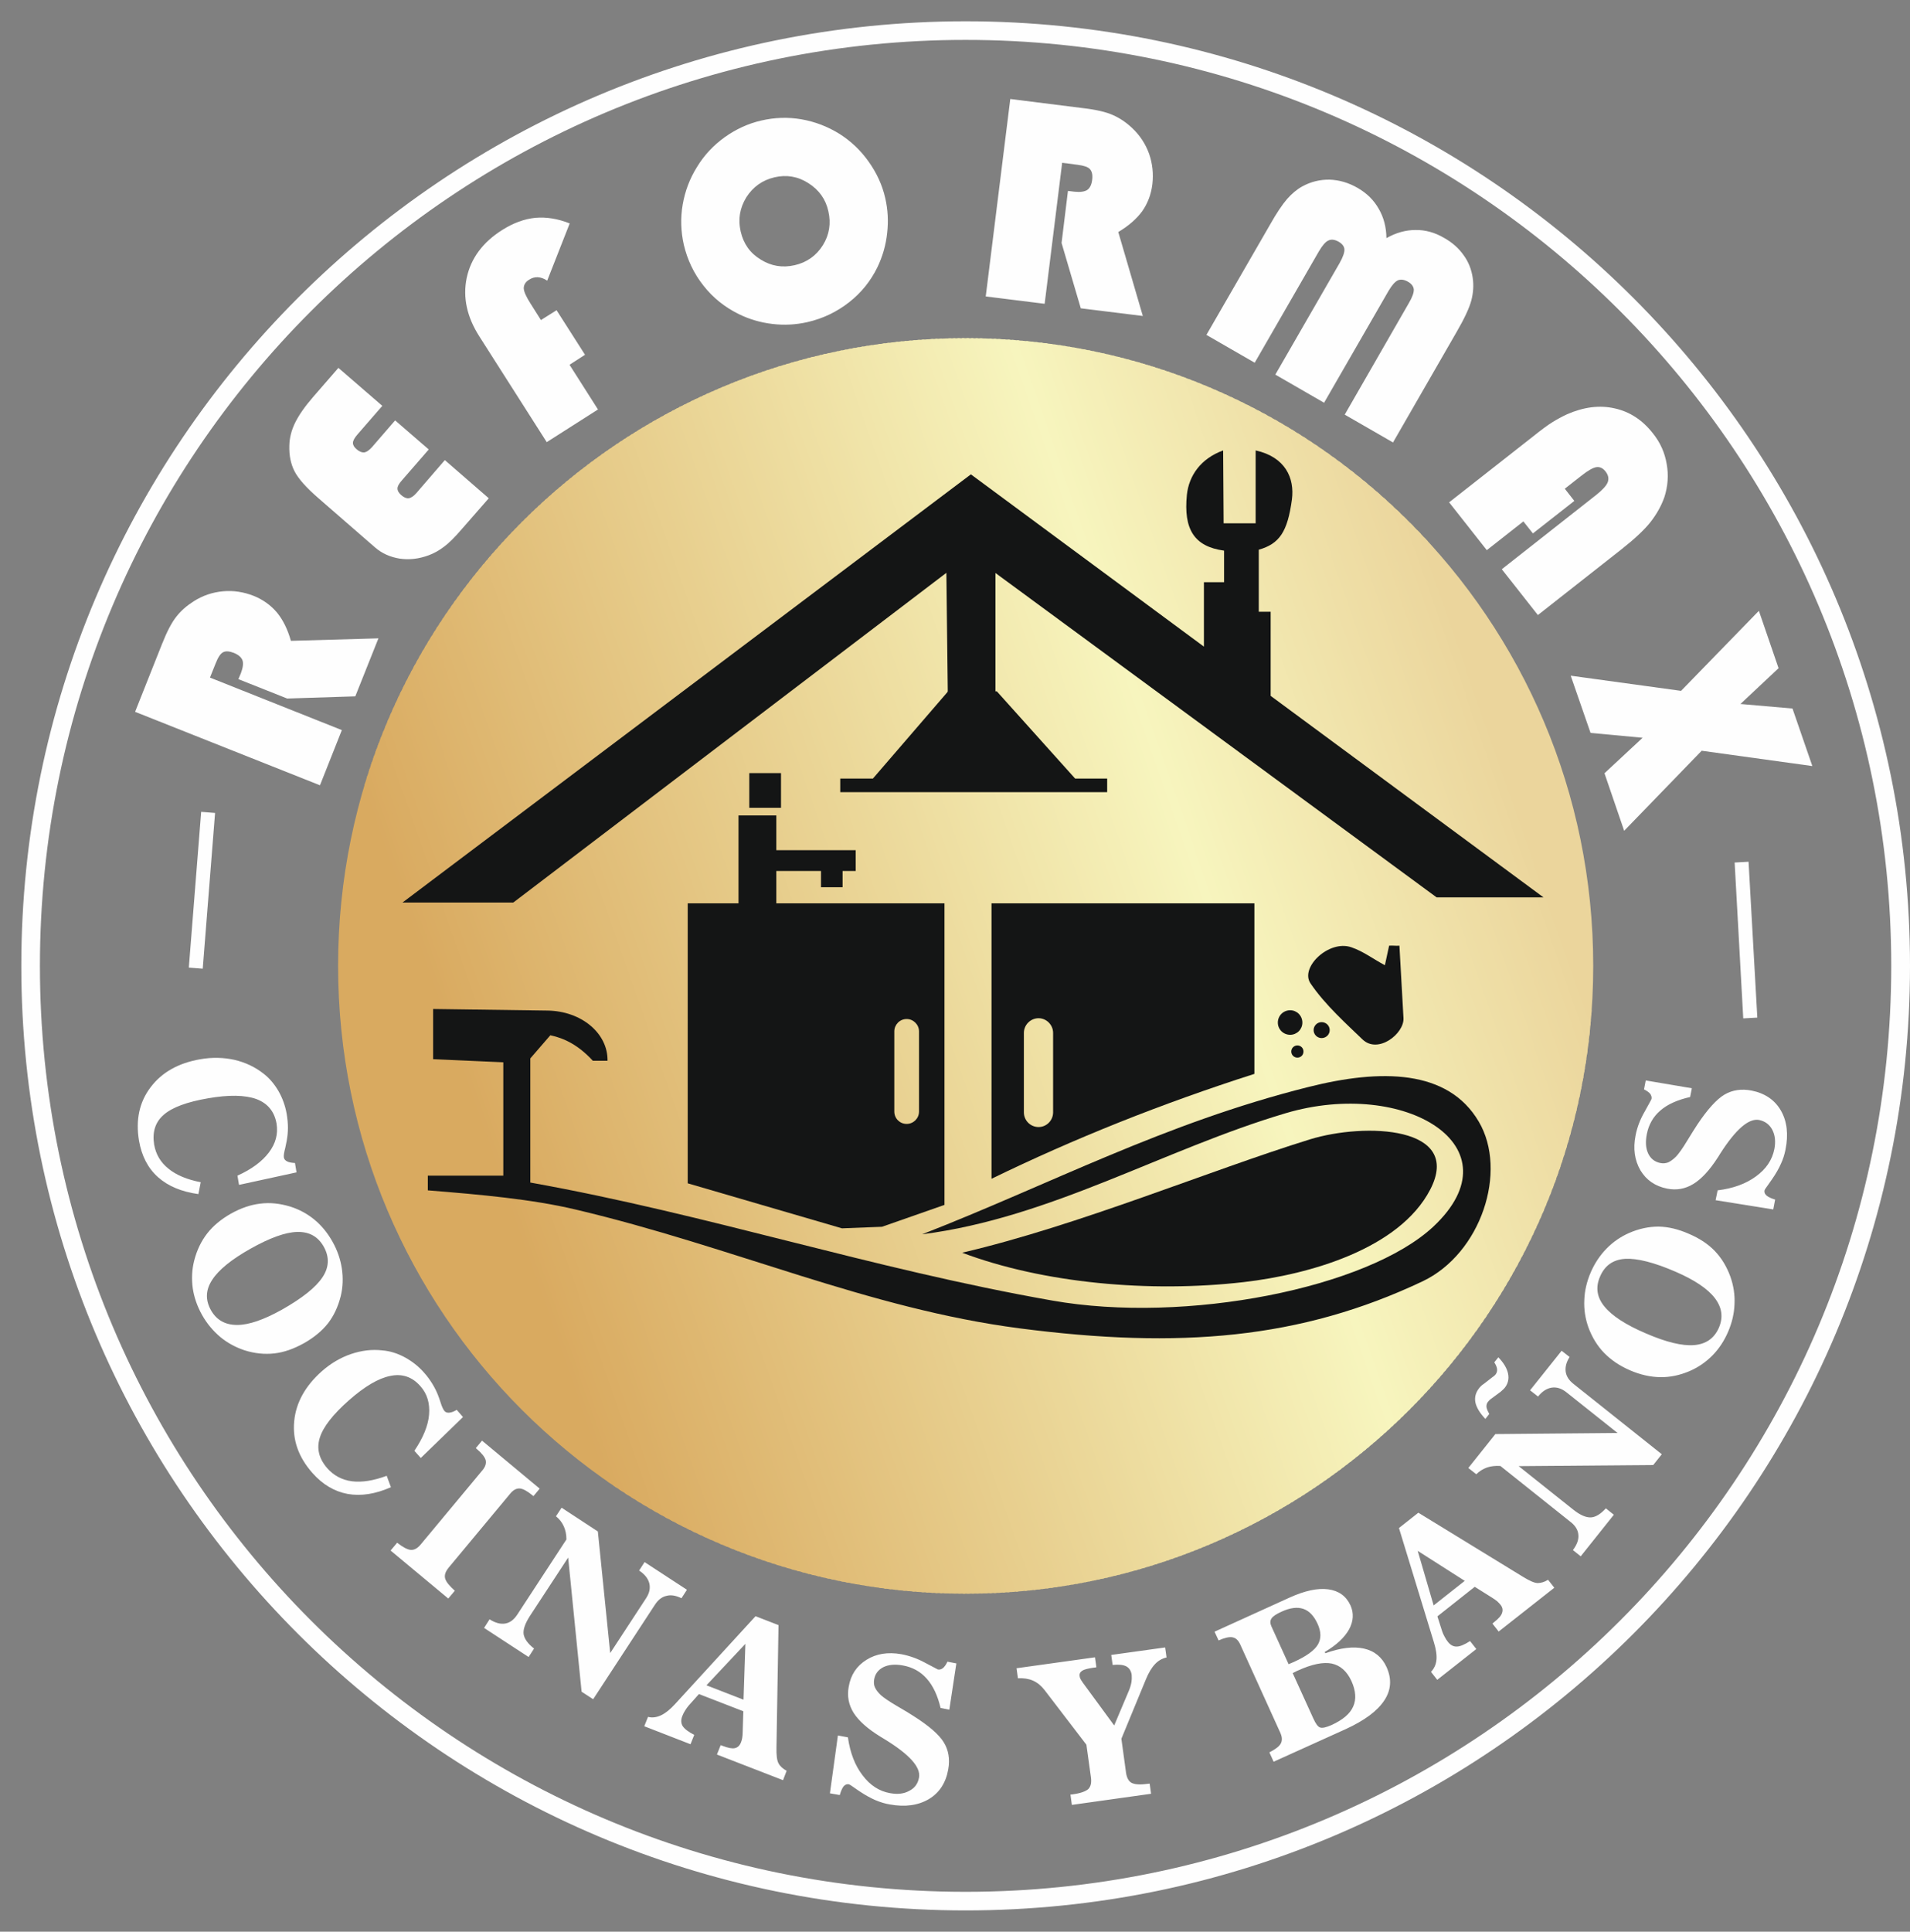
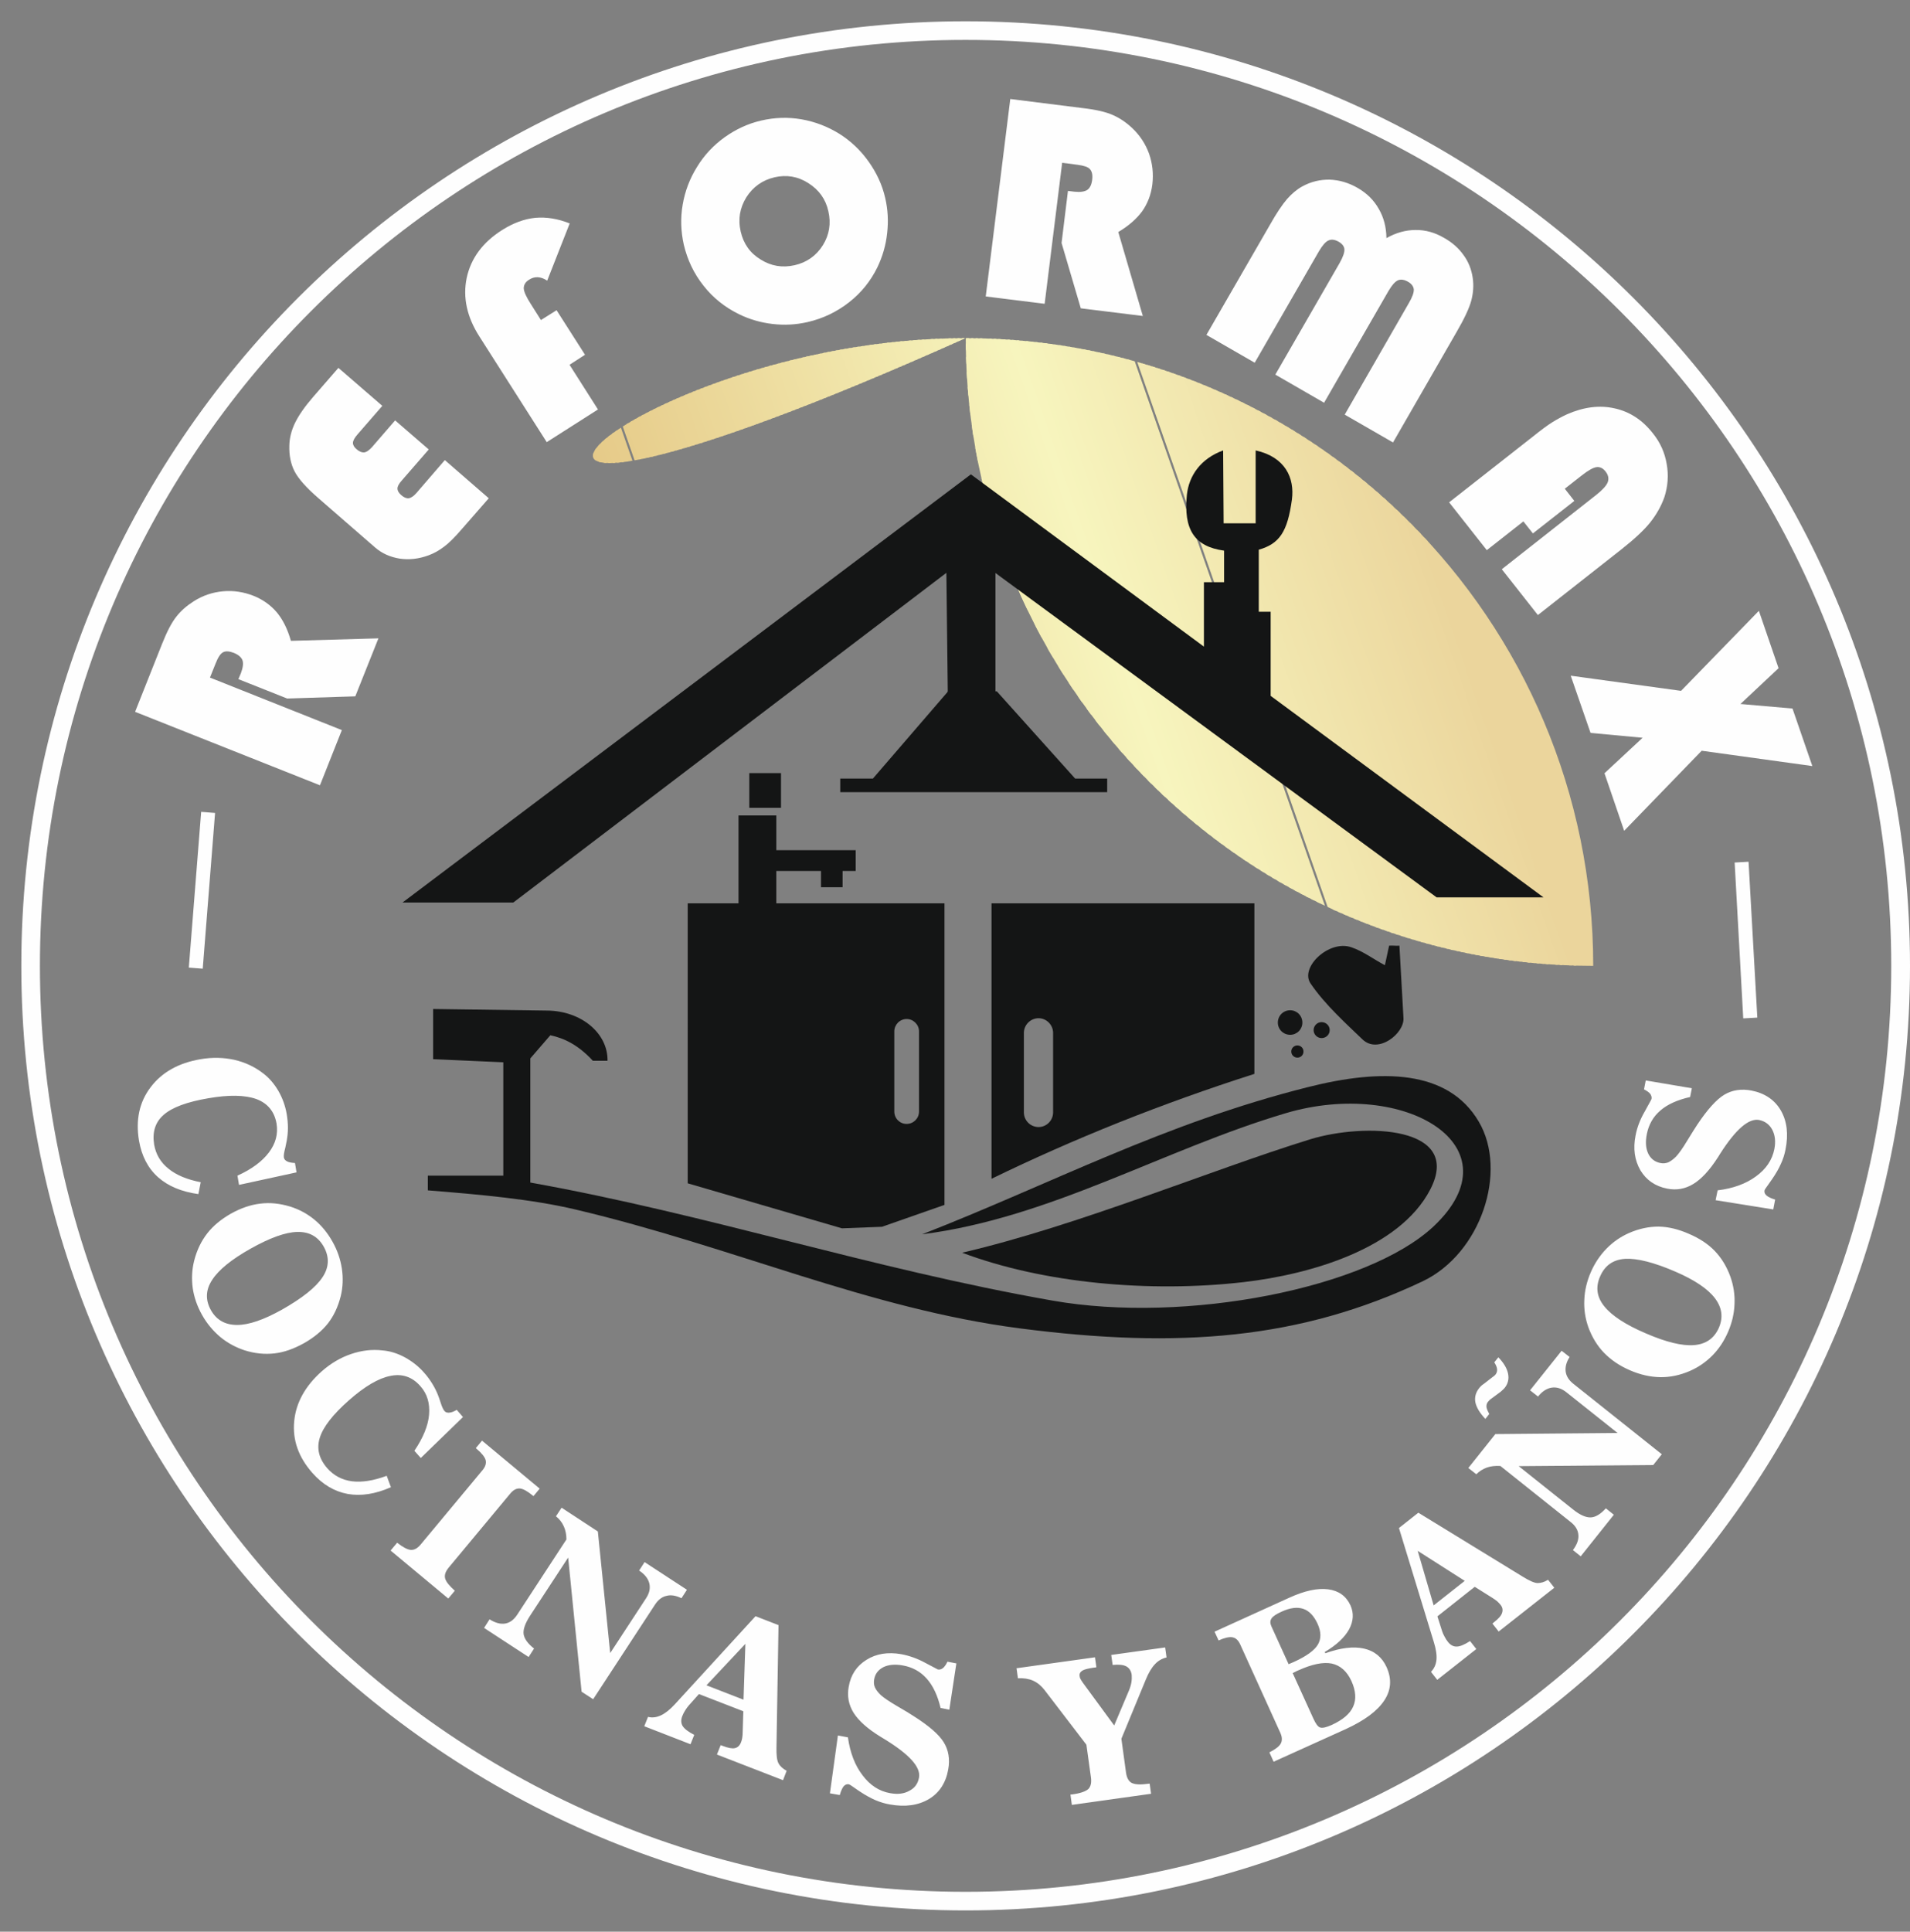
<svg xmlns="http://www.w3.org/2000/svg" xmlns:xlink="http://www.w3.org/1999/xlink" version="1.1" id="Capa_1" x="0px" y="0px" width="202.257px" height="204.492px" viewBox="0 0 202.257 204.492" enable-background="new 0 0 202.257 204.492" xml:space="preserve">
  <rect x="0" y="0" width="202.257" height="204.492" fill="#808080" stroke="none" />
  <g>
    <path fill-rule="evenodd" clip-rule="evenodd" fill="#FEFEFE" d="M102.249,2.254c55.226,0,100.008,44.767,100.008,99.992   s-44.782,99.992-100.008,99.992S2.257,157.472,2.257,102.246S47.023,2.254,102.249,2.254L102.249,2.254z M102.249,4.224   c54.134,0,98.022,43.889,98.022,98.022s-43.889,98.022-98.022,98.022S4.227,156.38,4.227,102.246S48.115,4.224,102.249,4.224   L102.249,4.224z" />
    <g>
      <defs>
-         <path id="SVGID_1_" d="M102.249,35.8c36.706,0,66.463,29.756,66.463,66.446c0,36.706-29.757,66.463-66.463,66.463     c-36.707,0-66.446-29.757-66.446-66.463C35.803,65.556,65.542,35.8,102.249,35.8L102.249,35.8z" />
+         <path id="SVGID_1_" d="M102.249,35.8c36.706,0,66.463,29.756,66.463,66.446c-36.707,0-66.446-29.757-66.446-66.463C35.803,65.556,65.542,35.8,102.249,35.8L102.249,35.8z" />
      </defs>
      <clipPath id="SVGID_2_">
        <use xlink:href="#SVGID_1_" overflow="visible" />
      </clipPath>
      <polygon clip-path="url(#SVGID_2_)" fill-rule="evenodd" clip-rule="evenodd" fill="#D9AA60" points="6.908,56.288 26.998,49.255     76.382,190.57 56.291,197.587   " />
      <polygon clip-path="url(#SVGID_2_)" fill-rule="evenodd" clip-rule="evenodd" fill="#D9AA61" points="26.783,49.338     27.429,49.105 76.796,190.422 76.167,190.653   " />
      <polygon clip-path="url(#SVGID_2_)" fill-rule="evenodd" clip-rule="evenodd" fill="#D9AB61" points="27.214,49.188     27.859,48.957 77.227,190.272 76.598,190.504   " />
      <polygon clip-path="url(#SVGID_2_)" fill-rule="evenodd" clip-rule="evenodd" fill="#DAAB62" points="27.645,49.039     28.273,48.808 77.656,190.123 77.011,190.355   " />
      <polygon clip-path="url(#SVGID_2_)" fill-rule="evenodd" clip-rule="evenodd" fill="#DAAC62" points="28.074,48.891     28.703,48.659 78.087,189.975 77.441,190.206   " />
      <polygon clip-path="url(#SVGID_2_)" fill-rule="evenodd" clip-rule="evenodd" fill="#DAAC63" points="28.488,48.741 29.134,48.51     78.5,189.826 77.871,190.058   " />
      <polygon clip-path="url(#SVGID_2_)" fill-rule="evenodd" clip-rule="evenodd" fill="#DAAD63" points="28.918,48.593     29.563,48.361 78.931,189.677 78.285,189.908   " />
      <polygon clip-path="url(#SVGID_2_)" fill-rule="evenodd" clip-rule="evenodd" fill="#DAAD64" points="29.349,48.443     29.978,48.212 79.361,189.527 78.716,189.76   " />
      <polygon clip-path="url(#SVGID_2_)" fill-rule="evenodd" clip-rule="evenodd" fill="#DAAD64" points="29.779,48.295     30.408,48.063 79.791,189.379 79.146,189.61   " />
      <polygon clip-path="url(#SVGID_2_)" fill-rule="evenodd" clip-rule="evenodd" fill="#DBAE65" points="30.192,48.146     30.838,47.914 80.205,189.23 79.576,189.462   " />
      <polygon clip-path="url(#SVGID_2_)" fill-rule="evenodd" clip-rule="evenodd" fill="#DBAE65" points="30.623,47.997     31.269,47.766 80.636,189.081 79.99,189.313   " />
      <polygon clip-path="url(#SVGID_2_)" fill-rule="evenodd" clip-rule="evenodd" fill="#DBAF66" points="31.054,47.848     31.683,47.616 81.065,188.932 80.42,189.164   " />
      <polygon clip-path="url(#SVGID_2_)" fill-rule="evenodd" clip-rule="evenodd" fill="#DBAF66" points="31.467,47.699     32.112,47.468 81.496,188.783 80.851,189.015   " />
      <polygon clip-path="url(#SVGID_2_)" fill-rule="evenodd" clip-rule="evenodd" fill="#DBAF67" points="31.897,47.55 32.543,47.335     81.909,188.634 81.28,188.865   " />
      <polygon clip-path="url(#SVGID_2_)" fill-rule="evenodd" clip-rule="evenodd" fill="#DBB067" points="32.327,47.401     32.973,47.186 82.34,188.484 81.694,188.717   " />
      <polygon clip-path="url(#SVGID_2_)" fill-rule="evenodd" clip-rule="evenodd" fill="#DCB068" points="32.758,47.252     33.387,47.037 82.771,188.336 82.125,188.568   " />
      <polygon clip-path="url(#SVGID_2_)" fill-rule="evenodd" clip-rule="evenodd" fill="#DCB168" points="33.172,47.104     33.817,46.888 83.184,188.188 82.555,188.419   " />
      <polygon clip-path="url(#SVGID_2_)" fill-rule="evenodd" clip-rule="evenodd" fill="#DCB169" points="33.602,46.954     34.247,46.739 83.614,188.038 82.985,188.27   " />
      <polygon clip-path="url(#SVGID_2_)" fill-rule="evenodd" clip-rule="evenodd" fill="#DCB269" points="34.032,46.806 34.661,46.59     84.045,187.89 83.399,188.121   " />
      <polygon clip-path="url(#SVGID_2_)" fill-rule="evenodd" clip-rule="evenodd" fill="#DCB26A" points="34.463,46.656     35.092,46.441 84.475,187.74 83.829,187.973   " />
      <polygon clip-path="url(#SVGID_2_)" fill-rule="evenodd" clip-rule="evenodd" fill="#DCB26B" points="34.876,46.508     35.521,46.292 84.889,187.592 84.26,187.823   " />
      <polygon clip-path="url(#SVGID_2_)" fill-rule="evenodd" clip-rule="evenodd" fill="#DDB36B" points="35.307,46.358     35.952,46.144 85.318,187.442 84.689,187.674   " />
      <polygon clip-path="url(#SVGID_2_)" fill-rule="evenodd" clip-rule="evenodd" fill="#DDB36C" points="35.736,46.21 36.365,45.994     85.749,187.294 85.104,187.525   " />
      <polygon clip-path="url(#SVGID_2_)" fill-rule="evenodd" clip-rule="evenodd" fill="#DDB46C" points="36.167,46.061     36.796,45.846 86.18,187.145 85.534,187.377   " />
      <polygon clip-path="url(#SVGID_2_)" fill-rule="evenodd" clip-rule="evenodd" fill="#DDB46D" points="36.581,45.912     37.227,45.696 86.593,186.996 85.964,187.228   " />
      <polygon clip-path="url(#SVGID_2_)" fill-rule="evenodd" clip-rule="evenodd" fill="#DDB56D" points="37.011,45.763     37.656,45.548 87.023,186.847 86.378,187.078   " />
      <polygon clip-path="url(#SVGID_2_)" fill-rule="evenodd" clip-rule="evenodd" fill="#DDB56E" points="37.441,45.614 38.07,45.398     87.453,186.698 86.809,186.93   " />
      <polygon clip-path="url(#SVGID_2_)" fill-rule="evenodd" clip-rule="evenodd" fill="#DEB56E" points="37.855,45.465 38.501,45.25     87.884,186.549 87.238,186.78   " />
      <polygon clip-path="url(#SVGID_2_)" fill-rule="evenodd" clip-rule="evenodd" fill="#DEB66F" points="38.285,45.316     38.931,45.101 88.298,186.399 87.669,186.632   " />
      <polygon clip-path="url(#SVGID_2_)" fill-rule="evenodd" clip-rule="evenodd" fill="#DEB66F" points="38.716,45.167     39.361,44.952 88.728,186.251 88.082,186.482   " />
      <polygon clip-path="url(#SVGID_2_)" fill-rule="evenodd" clip-rule="evenodd" fill="#DEB770" points="39.146,45.018     39.774,44.803 89.158,186.103 88.513,186.334   " />
      <polygon clip-path="url(#SVGID_2_)" fill-rule="evenodd" clip-rule="evenodd" fill="#DEB770" points="39.56,44.869 40.205,44.654     89.572,185.953 88.943,186.185   " />
      <polygon clip-path="url(#SVGID_2_)" fill-rule="evenodd" clip-rule="evenodd" fill="#DEB771" points="39.99,44.72 40.636,44.505     90.002,185.82 89.373,186.036   " />
      <polygon clip-path="url(#SVGID_2_)" fill-rule="evenodd" clip-rule="evenodd" fill="#DFB871" points="40.42,44.571 41.049,44.356     90.433,185.672 89.787,185.887   " />
      <polygon clip-path="url(#SVGID_2_)" fill-rule="evenodd" clip-rule="evenodd" fill="#DFB872" points="40.851,44.422     41.479,44.207 90.862,185.523 90.218,185.738   " />
      <polygon clip-path="url(#SVGID_2_)" fill-rule="evenodd" clip-rule="evenodd" fill="#DFB972" points="41.265,44.273 41.91,44.059     91.276,185.374 90.647,185.589   " />
      <polygon clip-path="url(#SVGID_2_)" fill-rule="evenodd" clip-rule="evenodd" fill="#DFB973" points="41.694,44.124 42.34,43.909     91.707,185.225 91.078,185.44   " />
      <polygon clip-path="url(#SVGID_2_)" fill-rule="evenodd" clip-rule="evenodd" fill="#DFBA73" points="42.125,43.976     42.754,43.761 92.137,185.076 91.491,185.291   " />
      <polygon clip-path="url(#SVGID_2_)" fill-rule="evenodd" clip-rule="evenodd" fill="#DFBA74" points="42.555,43.826     43.184,43.611 92.567,184.927 91.922,185.143   " />
      <polygon clip-path="url(#SVGID_2_)" fill-rule="evenodd" clip-rule="evenodd" fill="#E0BA75" points="42.969,43.678     43.614,43.462 92.981,184.777 92.353,184.993   " />
      <polygon clip-path="url(#SVGID_2_)" fill-rule="evenodd" clip-rule="evenodd" fill="#E0BB75" points="43.399,43.528     44.045,43.313 93.411,184.629 92.766,184.845   " />
      <polygon clip-path="url(#SVGID_2_)" fill-rule="evenodd" clip-rule="evenodd" fill="#E0BB76" points="43.829,43.38 44.458,43.164     93.842,184.48 93.196,184.695   " />
      <polygon clip-path="url(#SVGID_2_)" fill-rule="evenodd" clip-rule="evenodd" fill="#E0BC76" points="44.243,43.23 44.889,43.016     94.271,184.331 93.627,184.546   " />
      <polygon clip-path="url(#SVGID_2_)" fill-rule="evenodd" clip-rule="evenodd" fill="#E0BC77" points="44.674,43.082     45.319,42.866 94.686,184.183 94.057,184.397   " />
      <polygon clip-path="url(#SVGID_2_)" fill-rule="evenodd" clip-rule="evenodd" fill="#E0BC77" points="45.104,42.933     45.749,42.718 95.116,184.033 94.471,184.249   " />
      <polygon clip-path="url(#SVGID_2_)" fill-rule="evenodd" clip-rule="evenodd" fill="#E1BD78" points="45.534,42.784     46.163,42.568 95.546,183.885 94.9,184.1   " />
      <polygon clip-path="url(#SVGID_2_)" fill-rule="evenodd" clip-rule="evenodd" fill="#E1BD78" points="45.947,42.635 46.593,42.42     95.96,183.735 95.331,183.95   " />
      <polygon clip-path="url(#SVGID_2_)" fill-rule="evenodd" clip-rule="evenodd" fill="#E1BE79" points="46.378,42.486     47.023,42.271 96.391,183.587 95.762,183.802   " />
      <polygon clip-path="url(#SVGID_2_)" fill-rule="evenodd" clip-rule="evenodd" fill="#E1BE79" points="46.809,42.337     47.454,42.122 96.82,183.438 96.175,183.653   " />
      <polygon clip-path="url(#SVGID_2_)" fill-rule="evenodd" clip-rule="evenodd" fill="#E1BF7A" points="47.238,42.188     47.867,41.973 97.251,183.288 96.605,183.504   " />
      <polygon clip-path="url(#SVGID_2_)" fill-rule="evenodd" clip-rule="evenodd" fill="#E1BF7A" points="47.652,42.039     48.298,41.824 97.665,183.14 97.036,183.354   " />
      <polygon clip-path="url(#SVGID_2_)" fill-rule="evenodd" clip-rule="evenodd" fill="#E2BF7B" points="48.083,41.891     48.729,41.675 98.095,182.991 97.466,183.206   " />
      <polygon clip-path="url(#SVGID_2_)" fill-rule="evenodd" clip-rule="evenodd" fill="#E2C07B" points="48.513,41.741     49.142,41.526 98.525,182.842 97.88,183.057   " />
      <polygon clip-path="url(#SVGID_2_)" fill-rule="evenodd" clip-rule="evenodd" fill="#E2C07C" points="48.943,41.593     49.572,41.377 98.955,182.692 98.31,182.907   " />
      <polygon clip-path="url(#SVGID_2_)" fill-rule="evenodd" clip-rule="evenodd" fill="#E2C17C" points="49.356,41.443     50.002,41.229 99.369,182.544 98.74,182.759   " />
      <polygon clip-path="url(#SVGID_2_)" fill-rule="evenodd" clip-rule="evenodd" fill="#E2C17D" points="49.787,41.294     50.433,41.079 99.8,182.396 99.171,182.61   " />
      <polygon clip-path="url(#SVGID_2_)" fill-rule="evenodd" clip-rule="evenodd" fill="#E2C27D" points="50.218,41.146     50.847,40.931 100.229,182.246 99.584,182.461   " />
      <polygon clip-path="url(#SVGID_2_)" fill-rule="evenodd" clip-rule="evenodd" fill="#E3C27E" points="50.647,40.996     51.276,40.781 100.66,182.097 100.015,182.313   " />
      <polygon clip-path="url(#SVGID_2_)" fill-rule="evenodd" clip-rule="evenodd" fill="#E3C27F" points="51.062,40.848     51.707,40.633 101.074,181.948 100.445,182.163   " />
      <polygon clip-path="url(#SVGID_2_)" fill-rule="evenodd" clip-rule="evenodd" fill="#E3C37F" points="51.492,40.698     52.138,40.483 101.504,181.799 100.858,182.015   " />
      <polygon clip-path="url(#SVGID_2_)" fill-rule="evenodd" clip-rule="evenodd" fill="#E3C380" points="51.922,40.55 52.551,40.335     101.935,181.65 101.289,181.865   " />
      <polygon clip-path="url(#SVGID_2_)" fill-rule="evenodd" clip-rule="evenodd" fill="#E3C480" points="52.336,40.4 52.981,40.186     102.364,181.501 101.719,181.717   " />
      <polygon clip-path="url(#SVGID_2_)" fill-rule="evenodd" clip-rule="evenodd" fill="#E3C481" points="52.766,40.252     53.411,40.037 102.778,181.353 102.149,181.567   " />
      <polygon clip-path="url(#SVGID_2_)" fill-rule="evenodd" clip-rule="evenodd" fill="#E4C481" points="53.196,40.103     53.842,39.888 103.209,181.203 102.563,181.419   " />
      <polygon clip-path="url(#SVGID_2_)" fill-rule="evenodd" clip-rule="evenodd" fill="#E4C582" points="53.627,39.954     54.256,39.739 103.639,181.054 102.993,181.27   " />
      <polygon clip-path="url(#SVGID_2_)" fill-rule="evenodd" clip-rule="evenodd" fill="#E4C582" points="54.04,39.805 54.686,39.59     104.053,180.905 103.424,181.121   " />
      <polygon clip-path="url(#SVGID_2_)" fill-rule="evenodd" clip-rule="evenodd" fill="#E4C683" points="54.471,39.656 55.116,39.44     104.483,180.757 103.854,180.972   " />
      <polygon clip-path="url(#SVGID_2_)" fill-rule="evenodd" clip-rule="evenodd" fill="#E4C683" points="54.901,39.507 55.53,39.292     104.913,180.607 104.268,180.822   " />
      <polygon clip-path="url(#SVGID_2_)" fill-rule="evenodd" clip-rule="evenodd" fill="#E4C784" points="55.331,39.358 55.96,39.143     105.344,180.458 104.698,180.674   " />
      <polygon clip-path="url(#SVGID_2_)" fill-rule="evenodd" clip-rule="evenodd" fill="#E5C784" points="55.745,39.209     56.391,38.994 105.758,180.31 105.129,180.525   " />
      <polygon clip-path="url(#SVGID_2_)" fill-rule="evenodd" clip-rule="evenodd" fill="#E5C785" points="56.175,39.061 56.82,38.845     106.188,180.161 105.559,180.376   " />
      <polygon clip-path="url(#SVGID_2_)" fill-rule="evenodd" clip-rule="evenodd" fill="#E5C885" points="56.605,38.911     57.234,38.696 106.618,180.012 105.973,180.227   " />
      <polygon clip-path="url(#SVGID_2_)" fill-rule="evenodd" clip-rule="evenodd" fill="#E5C886" points="57.036,38.763     57.665,38.547 107.049,179.863 106.403,180.078   " />
      <polygon clip-path="url(#SVGID_2_)" fill-rule="evenodd" clip-rule="evenodd" fill="#E5C986" points="57.449,38.613     58.095,38.398 107.462,179.714 106.833,179.93   " />
      <polygon clip-path="url(#SVGID_2_)" fill-rule="evenodd" clip-rule="evenodd" fill="#E5C987" points="57.88,38.465 58.525,38.249     107.893,179.564 107.247,179.78   " />
      <polygon clip-path="url(#SVGID_2_)" fill-rule="evenodd" clip-rule="evenodd" fill="#E6CA87" points="58.311,38.332     58.939,38.101 108.323,179.416 107.678,179.631   " />
      <polygon clip-path="url(#SVGID_2_)" fill-rule="evenodd" clip-rule="evenodd" fill="#E6CA88" points="58.724,38.184     59.369,37.951 108.753,179.268 108.107,179.482   " />
      <polygon clip-path="url(#SVGID_2_)" fill-rule="evenodd" clip-rule="evenodd" fill="#E6CA89" points="59.154,38.034 59.8,37.803     109.167,179.118 108.538,179.333   " />
      <polygon clip-path="url(#SVGID_2_)" fill-rule="evenodd" clip-rule="evenodd" fill="#E6CB89" points="59.584,37.885     60.229,37.653 109.597,178.969 108.952,179.184   " />
      <polygon clip-path="url(#SVGID_2_)" fill-rule="evenodd" clip-rule="evenodd" fill="#E6CB8A" points="60.015,37.736     60.644,37.504 110.027,178.82 109.382,179.035   " />
      <polygon clip-path="url(#SVGID_2_)" fill-rule="evenodd" clip-rule="evenodd" fill="#E6CC8A" points="60.429,37.587     61.074,37.355 110.44,178.672 109.812,178.887   " />
      <polygon clip-path="url(#SVGID_2_)" fill-rule="evenodd" clip-rule="evenodd" fill="#E7CC8B" points="60.858,37.438     61.504,37.207 110.871,178.522 110.242,178.737   " />
      <polygon clip-path="url(#SVGID_2_)" fill-rule="evenodd" clip-rule="evenodd" fill="#E7CC8B" points="61.289,37.289     61.918,37.058 111.302,178.373 110.656,178.588   " />
      <polygon clip-path="url(#SVGID_2_)" fill-rule="evenodd" clip-rule="evenodd" fill="#E7CD8C" points="61.72,37.141 62.349,36.909     111.731,178.225 111.086,178.439   " />
      <polygon clip-path="url(#SVGID_2_)" fill-rule="evenodd" clip-rule="evenodd" fill="#E7CD8C" points="62.133,36.991 62.778,36.76     112.146,178.076 111.517,178.291   " />
-       <polygon clip-path="url(#SVGID_2_)" fill-rule="evenodd" clip-rule="evenodd" fill="#E7CE8D" points="62.563,36.843     63.209,36.611 112.576,177.927 111.947,178.142   " />
      <polygon clip-path="url(#SVGID_2_)" fill-rule="evenodd" clip-rule="evenodd" fill="#E7CE8D" points="62.993,36.693     63.622,36.462 113.006,177.777 112.36,177.993   " />
      <polygon clip-path="url(#SVGID_2_)" fill-rule="evenodd" clip-rule="evenodd" fill="#E8CF8E" points="63.424,36.545     64.053,36.313 113.437,177.629 112.791,177.844   " />
      <polygon clip-path="url(#SVGID_2_)" fill-rule="evenodd" clip-rule="evenodd" fill="#E8CF8E" points="63.838,36.396     64.483,36.164 113.851,177.479 113.222,177.695   " />
      <polygon clip-path="url(#SVGID_2_)" fill-rule="evenodd" clip-rule="evenodd" fill="#E8CF8F" points="64.268,36.247     64.913,36.016 114.28,177.33 113.635,177.546   " />
      <polygon clip-path="url(#SVGID_2_)" fill-rule="evenodd" clip-rule="evenodd" fill="#E8D08F" points="64.698,36.098     65.327,35.866 114.711,177.182 114.065,177.397   " />
      <polygon clip-path="url(#SVGID_2_)" fill-rule="evenodd" clip-rule="evenodd" fill="#E8D090" points="65.129,35.949     65.758,35.717 115.142,177.033 114.496,177.248   " />
      <polygon clip-path="url(#SVGID_2_)" fill-rule="evenodd" clip-rule="evenodd" fill="#E8D190" points="65.542,35.8 66.188,35.568     115.555,176.884 114.926,177.099   " />
      <polygon clip-path="url(#SVGID_2_)" fill-rule="evenodd" clip-rule="evenodd" fill="#E9D191" points="65.973,35.65 66.618,35.419     115.985,176.735 115.34,176.95   " />
      <polygon clip-path="url(#SVGID_2_)" fill-rule="evenodd" clip-rule="evenodd" fill="#E9D192" points="66.402,35.502     67.031,35.271 116.415,176.586 115.771,176.818   " />
      <polygon clip-path="url(#SVGID_2_)" fill-rule="evenodd" clip-rule="evenodd" fill="#E9D292" points="66.816,35.354     67.462,35.121 116.829,176.438 116.2,176.669   " />
      <polygon clip-path="url(#SVGID_2_)" fill-rule="evenodd" clip-rule="evenodd" fill="#E9D293" points="67.247,35.204     67.893,34.973 117.259,176.288 116.63,176.52   " />
      <polygon clip-path="url(#SVGID_2_)" fill-rule="evenodd" clip-rule="evenodd" fill="#E9D393" points="67.677,35.056     68.322,34.823 117.689,176.14 117.044,176.371   " />
      <polygon clip-path="url(#SVGID_2_)" fill-rule="evenodd" clip-rule="evenodd" fill="#E9D394" points="68.107,34.906     68.736,34.675 118.12,175.99 117.475,176.223   " />
      <polygon clip-path="url(#SVGID_2_)" fill-rule="evenodd" clip-rule="evenodd" fill="#EAD494" points="68.521,34.758     69.167,34.525 118.533,175.842 117.904,176.073   " />
      <polygon clip-path="url(#SVGID_2_)" fill-rule="evenodd" clip-rule="evenodd" fill="#EAD495" points="68.951,34.608     69.597,34.377 118.964,175.692 118.335,175.924   " />
      <polygon clip-path="url(#SVGID_2_)" fill-rule="evenodd" clip-rule="evenodd" fill="#EAD495" points="69.382,34.46 70.011,34.228     119.395,175.544 118.749,175.775   " />
      <polygon clip-path="url(#SVGID_2_)" fill-rule="evenodd" clip-rule="evenodd" fill="#EAD596" points="69.812,34.311 70.44,34.079     119.824,175.395 119.179,175.626   " />
      <polygon clip-path="url(#SVGID_2_)" fill-rule="evenodd" clip-rule="evenodd" fill="#EAD596" points="70.226,34.162 70.871,33.93     120.238,175.245 119.609,175.477   " />
      <polygon clip-path="url(#SVGID_2_)" fill-rule="evenodd" clip-rule="evenodd" fill="#EAD697" points="70.656,34.013     71.302,33.781 120.669,175.097 120.04,175.328   " />
      <polygon clip-path="url(#SVGID_2_)" fill-rule="evenodd" clip-rule="evenodd" fill="#EBD697" points="71.086,33.863     71.715,33.632 121.099,174.948 120.453,175.18   " />
      <polygon clip-path="url(#SVGID_2_)" fill-rule="evenodd" clip-rule="evenodd" fill="#EBD798" points="71.517,33.715     72.146,33.483 121.529,174.799 120.884,175.03   " />
      <polygon clip-path="url(#SVGID_2_)" fill-rule="evenodd" clip-rule="evenodd" fill="#EBD798" points="71.931,33.565     72.576,33.334 121.943,174.649 121.314,174.881   " />
      <polygon clip-path="url(#SVGID_2_)" fill-rule="evenodd" clip-rule="evenodd" fill="#EBD799" points="72.36,33.417 73.006,33.185     122.373,174.501 121.728,174.732   " />
      <polygon clip-path="url(#SVGID_2_)" fill-rule="evenodd" clip-rule="evenodd" fill="#EBD899" points="72.791,33.268 73.42,33.036     122.804,174.353 122.158,174.584   " />
      <polygon clip-path="url(#SVGID_2_)" fill-rule="evenodd" clip-rule="evenodd" fill="#EBD89A" points="73.204,33.119 73.85,32.888     123.233,174.203 122.588,174.435   " />
      <polygon clip-path="url(#SVGID_2_)" fill-rule="evenodd" clip-rule="evenodd" fill="#ECD99A" points="73.635,32.97 74.28,32.738     123.647,174.054 123.019,174.286   " />
      <polygon clip-path="url(#SVGID_2_)" fill-rule="evenodd" clip-rule="evenodd" fill="#ECD99B" points="74.065,32.821 74.711,32.59     124.077,173.905 123.433,174.137   " />
      <polygon clip-path="url(#SVGID_2_)" fill-rule="evenodd" clip-rule="evenodd" fill="#ECD99C" points="74.495,32.672 75.124,32.44     124.508,173.756 123.862,173.988   " />
      <polygon clip-path="url(#SVGID_2_)" fill-rule="evenodd" clip-rule="evenodd" fill="#ECDA9C" points="74.909,32.523     75.555,32.292 124.922,173.607 124.293,173.839   " />
      <polygon clip-path="url(#SVGID_2_)" fill-rule="evenodd" clip-rule="evenodd" fill="#ECDA9D" points="75.34,32.374 75.985,32.143     125.352,173.458 124.723,173.69   " />
      <polygon clip-path="url(#SVGID_2_)" fill-rule="evenodd" clip-rule="evenodd" fill="#ECDB9D" points="75.77,32.226 76.398,31.994     125.782,173.31 125.137,173.541   " />
      <polygon clip-path="url(#SVGID_2_)" fill-rule="evenodd" clip-rule="evenodd" fill="#EDDB9E" points="76.2,32.076 76.829,31.845     126.213,173.16 125.567,173.392   " />
      <polygon clip-path="url(#SVGID_2_)" fill-rule="evenodd" clip-rule="evenodd" fill="#EDDC9E" points="76.613,31.927     77.259,31.695 126.626,173.011 125.997,173.243   " />
      <polygon clip-path="url(#SVGID_2_)" fill-rule="evenodd" clip-rule="evenodd" fill="#EDDC9F" points="77.044,31.778     77.689,31.547 127.057,172.862 126.428,173.095   " />
      <polygon clip-path="url(#SVGID_2_)" fill-rule="evenodd" clip-rule="evenodd" fill="#EDDC9F" points="77.475,31.63 78.104,31.397     127.487,172.714 126.842,172.945   " />
      <polygon clip-path="url(#SVGID_2_)" fill-rule="evenodd" clip-rule="evenodd" fill="#EDDDA0" points="77.904,31.48 78.533,31.249     127.917,172.564 127.271,172.796   " />
      <polygon clip-path="url(#SVGID_2_)" fill-rule="evenodd" clip-rule="evenodd" fill="#EEDDA0" points="78.318,31.331 78.964,31.1     128.331,172.416 127.702,172.647   " />
      <polygon clip-path="url(#SVGID_2_)" fill-rule="evenodd" clip-rule="evenodd" fill="#EEDEA1" points="78.749,31.183     79.395,30.951 128.762,172.267 128.116,172.499   " />
      <polygon clip-path="url(#SVGID_2_)" fill-rule="evenodd" clip-rule="evenodd" fill="#EEDEA1" points="79.179,31.034     79.808,30.802 129.191,172.118 128.546,172.35   " />
      <polygon clip-path="url(#SVGID_2_)" fill-rule="evenodd" clip-rule="evenodd" fill="#EEDFA2" points="79.593,30.885     80.238,30.653 129.622,171.969 128.977,172.2   " />
      <polygon clip-path="url(#SVGID_2_)" fill-rule="evenodd" clip-rule="evenodd" fill="#EEDFA2" points="80.022,30.736     80.668,30.504 130.035,171.82 129.406,172.052   " />
      <polygon clip-path="url(#SVGID_2_)" fill-rule="evenodd" clip-rule="evenodd" fill="#EEDFA3" points="80.453,30.587     81.099,30.355 130.466,171.671 129.82,171.902   " />
      <polygon clip-path="url(#SVGID_2_)" fill-rule="evenodd" clip-rule="evenodd" fill="#EFE0A3" points="80.884,30.438     81.513,30.206 130.896,171.521 130.251,171.754   " />
      <polygon clip-path="url(#SVGID_2_)" fill-rule="evenodd" clip-rule="evenodd" fill="#EFE0A4" points="81.297,30.289     81.942,30.058 131.31,171.373 130.681,171.604   " />
      <polygon clip-path="url(#SVGID_2_)" fill-rule="evenodd" clip-rule="evenodd" fill="#EFE1A4" points="81.728,30.14 82.373,29.908     131.74,171.225 131.111,171.456   " />
      <polygon clip-path="url(#SVGID_2_)" fill-rule="evenodd" clip-rule="evenodd" fill="#EFE1A5" points="82.158,29.991 82.804,29.76     132.17,171.075 131.524,171.307   " />
      <polygon clip-path="url(#SVGID_2_)" fill-rule="evenodd" clip-rule="evenodd" fill="#EFE1A6" points="82.588,29.842 83.217,29.61     132.601,170.926 131.955,171.157   " />
      <polygon clip-path="url(#SVGID_2_)" fill-rule="evenodd" clip-rule="evenodd" fill="#EFE2A6" points="83.002,29.693     83.647,29.461 133.015,170.777 132.386,171.009   " />
      <polygon clip-path="url(#SVGID_2_)" fill-rule="evenodd" clip-rule="evenodd" fill="#F0E2A7" points="83.432,29.544     84.077,29.329 133.444,170.629 132.815,170.86   " />
      <polygon clip-path="url(#SVGID_2_)" fill-rule="evenodd" clip-rule="evenodd" fill="#F0E3A7" points="83.862,29.396     84.491,29.181 133.875,170.479 133.229,170.711   " />
      <polygon clip-path="url(#SVGID_2_)" fill-rule="evenodd" clip-rule="evenodd" fill="#F0E3A8" points="84.293,29.246     84.922,29.031 134.306,170.33 133.66,170.562   " />
      <polygon clip-path="url(#SVGID_2_)" fill-rule="evenodd" clip-rule="evenodd" fill="#F0E4A8" points="84.706,29.098     85.352,28.883 134.72,170.182 134.091,170.413   " />
      <polygon clip-path="url(#SVGID_2_)" fill-rule="evenodd" clip-rule="evenodd" fill="#F0E4A9" points="85.137,28.948     85.782,28.733 135.149,170.033 134.504,170.265   " />
      <polygon clip-path="url(#SVGID_2_)" fill-rule="evenodd" clip-rule="evenodd" fill="#F0E4A9" points="85.567,28.8 86.196,28.585     135.58,169.884 134.935,170.115   " />
      <polygon clip-path="url(#SVGID_2_)" fill-rule="evenodd" clip-rule="evenodd" fill="#F1E5AA" points="85.997,28.65 86.626,28.436     136.01,169.734 135.364,169.967   " />
      <polygon clip-path="url(#SVGID_2_)" fill-rule="evenodd" clip-rule="evenodd" fill="#F1E5AA" points="86.411,28.502     87.057,28.286 136.424,169.586 135.795,169.817   " />
      <polygon clip-path="url(#SVGID_2_)" fill-rule="evenodd" clip-rule="evenodd" fill="#F1E6AB" points="86.841,28.353     87.486,28.138 136.854,169.437 136.208,169.668   " />
      <polygon clip-path="url(#SVGID_2_)" fill-rule="evenodd" clip-rule="evenodd" fill="#F1E6AB" points="87.271,28.204 87.9,27.988     137.284,169.287 136.639,169.52   " />
      <polygon clip-path="url(#SVGID_2_)" fill-rule="evenodd" clip-rule="evenodd" fill="#F1E7AC" points="87.686,28.055 88.331,27.84     137.714,169.139 137.069,169.371   " />
      <polygon clip-path="url(#SVGID_2_)" fill-rule="evenodd" clip-rule="evenodd" fill="#F1E7AC" points="88.115,27.906 88.761,27.69     138.128,168.99 137.499,169.222   " />
      <polygon clip-path="url(#SVGID_2_)" fill-rule="evenodd" clip-rule="evenodd" fill="#F2E7AD" points="88.546,27.757     89.191,27.542 138.559,168.841 137.913,169.072   " />
      <polygon clip-path="url(#SVGID_2_)" fill-rule="evenodd" clip-rule="evenodd" fill="#F2E8AD" points="88.977,27.607     89.605,27.393 138.988,168.691 138.343,168.924   " />
      <polygon clip-path="url(#SVGID_2_)" fill-rule="evenodd" clip-rule="evenodd" fill="#F2E8AE" points="89.39,27.459 90.035,27.244     139.402,168.543 138.773,168.775   " />
      <polygon clip-path="url(#SVGID_2_)" fill-rule="evenodd" clip-rule="evenodd" fill="#F2E9AE" points="89.82,27.311 90.466,27.095     139.833,168.395 139.204,168.626   " />
      <polygon clip-path="url(#SVGID_2_)" fill-rule="evenodd" clip-rule="evenodd" fill="#F2E9AF" points="90.25,27.161 90.879,26.946     140.263,168.245 139.617,168.477   " />
      <polygon clip-path="url(#SVGID_2_)" fill-rule="evenodd" clip-rule="evenodd" fill="#F2E9B0" points="90.681,27.013 91.31,26.797     140.693,168.097 140.048,168.328   " />
      <polygon clip-path="url(#SVGID_2_)" fill-rule="evenodd" clip-rule="evenodd" fill="#F3EAB0" points="91.095,26.863 91.74,26.648     141.107,167.947 140.479,168.179   " />
      <polygon clip-path="url(#SVGID_2_)" fill-rule="evenodd" clip-rule="evenodd" fill="#F3EAB1" points="91.524,26.715 92.17,26.499     141.538,167.814 140.909,168.029   " />
      <polygon clip-path="url(#SVGID_2_)" fill-rule="evenodd" clip-rule="evenodd" fill="#F3EBB1" points="91.955,26.565     92.584,26.351 141.968,167.666 141.322,167.881   " />
      <polygon clip-path="url(#SVGID_2_)" fill-rule="evenodd" clip-rule="evenodd" fill="#F3EBB2" points="92.386,26.417     93.015,26.201 142.398,167.518 141.753,167.732   " />
      <polygon clip-path="url(#SVGID_2_)" fill-rule="evenodd" clip-rule="evenodd" fill="#F3ECB2" points="92.799,26.268     93.444,26.053 142.812,167.368 142.183,167.583   " />
      <polygon clip-path="url(#SVGID_2_)" fill-rule="evenodd" clip-rule="evenodd" fill="#F3ECB3" points="93.229,26.118     93.875,25.903 143.242,167.219 142.597,167.434   " />
      <polygon clip-path="url(#SVGID_2_)" fill-rule="evenodd" clip-rule="evenodd" fill="#F4ECB3" points="93.659,25.97 94.288,25.754     143.672,167.07 143.026,167.285   " />
      <polygon clip-path="url(#SVGID_2_)" fill-rule="evenodd" clip-rule="evenodd" fill="#F4EDB4" points="94.073,25.82 94.719,25.605     144.103,166.922 143.457,167.137   " />
      <polygon clip-path="url(#SVGID_2_)" fill-rule="evenodd" clip-rule="evenodd" fill="#F4EDB4" points="94.504,25.672     95.149,25.457 144.516,166.772 143.887,166.987   " />
      <polygon clip-path="url(#SVGID_2_)" fill-rule="evenodd" clip-rule="evenodd" fill="#F4EEB5" points="94.934,25.522     95.579,25.308 144.946,166.623 144.301,166.838   " />
      <polygon clip-path="url(#SVGID_2_)" fill-rule="evenodd" clip-rule="evenodd" fill="#F4EEB5" points="95.364,25.374     95.993,25.159 145.377,166.475 144.731,166.689   " />
      <polygon clip-path="url(#SVGID_2_)" fill-rule="evenodd" clip-rule="evenodd" fill="#F4EEB6" points="95.778,25.225 96.424,25.01     145.79,166.325 145.161,166.541   " />
      <polygon clip-path="url(#SVGID_2_)" fill-rule="evenodd" clip-rule="evenodd" fill="#F5EFB6" points="96.208,25.076     96.854,24.861 146.221,166.176 145.592,166.392   " />
      <polygon clip-path="url(#SVGID_2_)" fill-rule="evenodd" clip-rule="evenodd" fill="#F5EFB7" points="96.639,24.927     97.268,24.712 146.651,166.027 146.006,166.242   " />
      <polygon clip-path="url(#SVGID_2_)" fill-rule="evenodd" clip-rule="evenodd" fill="#F5F0B7" points="97.068,24.778     97.697,24.563 147.082,165.879 146.437,166.094   " />
      <polygon clip-path="url(#SVGID_2_)" fill-rule="evenodd" clip-rule="evenodd" fill="#F5F0B8" points="97.482,24.629     98.128,24.414 147.495,165.729 146.866,165.944   " />
      <polygon clip-path="url(#SVGID_2_)" fill-rule="evenodd" clip-rule="evenodd" fill="#F5F1B8" points="97.913,24.48 98.559,24.265     147.926,165.58 147.297,165.796   " />
      <polygon clip-path="url(#SVGID_2_)" fill-rule="evenodd" clip-rule="evenodd" fill="#F5F1B9" points="98.343,24.331     98.972,24.116 148.356,165.432 147.711,165.647   " />
      <polygon clip-path="url(#SVGID_2_)" fill-rule="evenodd" clip-rule="evenodd" fill="#F6F1BA" points="98.773,24.183     99.402,23.967 148.786,165.283 148.141,165.498   " />
      <polygon clip-path="url(#SVGID_2_)" fill-rule="evenodd" clip-rule="evenodd" fill="#F6F2BA" points="99.188,24.033     99.833,23.818 149.2,165.134 148.571,165.349   " />
      <polygon clip-path="url(#SVGID_2_)" fill-rule="evenodd" clip-rule="evenodd" fill="#F6F2BB" points="99.617,23.884     100.263,23.669 149.63,164.984 148.984,165.2   " />
      <polygon clip-path="url(#SVGID_2_)" fill-rule="evenodd" clip-rule="evenodd" fill="#F6F3BB" points="100.048,23.735     100.677,23.521 150.061,164.836 149.415,165.052   " />
      <polygon clip-path="url(#SVGID_2_)" fill-rule="evenodd" clip-rule="evenodd" fill="#F6F3BC" points="100.462,23.587     101.106,23.371 150.49,164.688 149.845,164.902   " />
      <polygon clip-path="url(#SVGID_2_)" fill-rule="evenodd" clip-rule="evenodd" fill="#F6F4BC" points="100.892,23.438     101.537,23.223 150.904,164.538 150.275,164.753   " />
      <polygon clip-path="url(#SVGID_2_)" fill-rule="evenodd" clip-rule="evenodd" fill="#F7F4BD" points="101.322,23.288     101.968,23.073 151.334,164.39 150.689,164.604   " />
      <polygon clip-path="url(#SVGID_2_)" fill-rule="evenodd" clip-rule="evenodd" fill="#F7F4BD" points="101.752,23.14     102.381,22.925 151.765,164.24 151.119,164.455   " />
      <polygon clip-path="url(#SVGID_2_)" fill-rule="evenodd" clip-rule="evenodd" fill="#F7F5BE" points="102.166,22.991     102.812,22.775 152.179,164.091 151.55,164.307   " />
      <polygon clip-path="url(#SVGID_2_)" fill-rule="evenodd" clip-rule="evenodd" fill="#F7F5BE" points="102.597,22.842     103.242,22.627 152.608,163.942 151.979,164.157   " />
      <polygon clip-path="url(#SVGID_2_)" fill-rule="evenodd" clip-rule="evenodd" fill="#F7F4BD" points="103.026,22.693     103.672,22.478 153.039,163.794 152.394,164.009   " />
      <polygon clip-path="url(#SVGID_2_)" fill-rule="evenodd" clip-rule="evenodd" fill="#F7F4BD" points="103.457,22.544     104.086,22.328 153.47,163.645 152.824,163.859   " />
      <polygon clip-path="url(#SVGID_2_)" fill-rule="evenodd" clip-rule="evenodd" fill="#F6F4BC" points="103.871,22.396     104.517,22.18 153.884,163.495 153.255,163.71   " />
      <polygon clip-path="url(#SVGID_2_)" fill-rule="evenodd" clip-rule="evenodd" fill="#F6F3BC" points="104.301,22.246     104.946,22.03 154.313,163.347 153.685,163.562   " />
      <polygon clip-path="url(#SVGID_2_)" fill-rule="evenodd" clip-rule="evenodd" fill="#F6F3BC" points="104.731,22.097     105.36,21.882 154.744,163.198 154.099,163.413   " />
      <polygon clip-path="url(#SVGID_2_)" fill-rule="evenodd" clip-rule="evenodd" fill="#F6F2BB" points="105.162,21.948     105.791,21.733 155.175,163.049 154.529,163.264   " />
      <polygon clip-path="url(#SVGID_2_)" fill-rule="evenodd" clip-rule="evenodd" fill="#F6F2BB" points="105.575,21.799     106.221,21.584 155.588,162.899 154.959,163.114   " />
      <polygon clip-path="url(#SVGID_2_)" fill-rule="evenodd" clip-rule="evenodd" fill="#F6F1BA" points="106.006,21.65     106.651,21.435 156.019,162.751 155.39,162.966   " />
      <polygon clip-path="url(#SVGID_2_)" fill-rule="evenodd" clip-rule="evenodd" fill="#F6F1BA" points="106.437,21.501     107.065,21.286 156.448,162.602 155.803,162.817   " />
      <polygon clip-path="url(#SVGID_2_)" fill-rule="evenodd" clip-rule="evenodd" fill="#F5F1B9" points="106.866,21.353     107.495,21.138 156.879,162.453 156.233,162.668   " />
      <polygon clip-path="url(#SVGID_2_)" fill-rule="evenodd" clip-rule="evenodd" fill="#F5F0B9" points="107.28,21.203     107.926,20.988 157.292,162.304 156.663,162.52   " />
      <polygon clip-path="url(#SVGID_2_)" fill-rule="evenodd" clip-rule="evenodd" fill="#F5F0B8" points="107.71,21.055     108.355,20.84 157.723,162.155 157.077,162.37   " />
      <polygon clip-path="url(#SVGID_2_)" fill-rule="evenodd" clip-rule="evenodd" fill="#F5EFB8" points="108.141,20.905     108.77,20.69 158.152,162.006 157.508,162.221   " />
      <polygon clip-path="url(#SVGID_2_)" fill-rule="evenodd" clip-rule="evenodd" fill="#F5EFB8" points="108.555,20.757     109.199,20.541 158.583,161.856 157.938,162.072   " />
      <polygon clip-path="url(#SVGID_2_)" fill-rule="evenodd" clip-rule="evenodd" fill="#F5EFB7" points="108.984,20.607     109.63,20.393 158.997,161.708 158.368,161.924   " />
      <polygon clip-path="url(#SVGID_2_)" fill-rule="evenodd" clip-rule="evenodd" fill="#F4EEB7" points="109.415,20.459     110.061,20.243 159.428,161.56 158.781,161.774   " />
      <polygon clip-path="url(#SVGID_2_)" fill-rule="evenodd" clip-rule="evenodd" fill="#F4EEB6" points="109.845,20.326     110.474,20.095 159.857,161.41 159.212,161.625   " />
      <polygon clip-path="url(#SVGID_2_)" fill-rule="evenodd" clip-rule="evenodd" fill="#F4EDB6" points="110.259,20.177     110.904,19.945 160.271,161.261 159.643,161.477   " />
      <polygon clip-path="url(#SVGID_2_)" fill-rule="evenodd" clip-rule="evenodd" fill="#F4EDB5" points="110.689,20.028     111.335,19.797 160.702,161.112 160.073,161.328   " />
      <polygon clip-path="url(#SVGID_2_)" fill-rule="evenodd" clip-rule="evenodd" fill="#F4ECB5" points="111.119,19.88     111.748,19.647 161.132,160.964 160.486,161.179   " />
      <polygon clip-path="url(#SVGID_2_)" fill-rule="evenodd" clip-rule="evenodd" fill="#F4ECB4" points="111.55,19.73     112.179,19.499 161.563,160.814 160.917,161.029   " />
      <polygon clip-path="url(#SVGID_2_)" fill-rule="evenodd" clip-rule="evenodd" fill="#F3ECB4" points="111.964,19.581     112.609,19.35 161.977,160.665 161.348,160.881   " />
      <polygon clip-path="url(#SVGID_2_)" fill-rule="evenodd" clip-rule="evenodd" fill="#F3EBB4" points="112.394,19.433     113.039,19.201 162.406,160.517 161.777,160.732   " />
      <polygon clip-path="url(#SVGID_2_)" fill-rule="evenodd" clip-rule="evenodd" fill="#F3EBB3" points="112.824,19.284     113.453,19.052 162.837,160.367 162.191,160.583   " />
-       <polygon clip-path="url(#SVGID_2_)" fill-rule="evenodd" clip-rule="evenodd" fill="#F3EAB3" points="113.255,19.135     113.884,18.903 163.267,160.219 162.621,160.434   " />
      <polygon clip-path="url(#SVGID_2_)" fill-rule="evenodd" clip-rule="evenodd" fill="#F3EAB2" points="113.668,18.986     114.313,18.754 163.681,160.07 163.052,160.285   " />
      <polygon clip-path="url(#SVGID_2_)" fill-rule="evenodd" clip-rule="evenodd" fill="#F3E9B2" points="114.099,18.837     114.744,18.605 164.11,159.921 163.466,160.136   " />
      <polygon clip-path="url(#SVGID_2_)" fill-rule="evenodd" clip-rule="evenodd" fill="#F3E9B1" points="114.528,18.688     115.157,18.456 164.541,159.771 163.896,159.986   " />
      <polygon clip-path="url(#SVGID_2_)" fill-rule="evenodd" clip-rule="evenodd" fill="#F2E9B1" points="114.942,18.539     115.588,18.307 164.971,159.623 164.325,159.838   " />
      <polygon clip-path="url(#SVGID_2_)" fill-rule="evenodd" clip-rule="evenodd" fill="#F2E8B0" points="115.373,18.39     116.018,18.158 165.385,159.475 164.756,159.689   " />
      <polygon clip-path="url(#SVGID_2_)" fill-rule="evenodd" clip-rule="evenodd" fill="#F2E8B0" points="115.803,18.241     116.448,18.01 165.815,159.325 165.17,159.54   " />
      <polygon clip-path="url(#SVGID_2_)" fill-rule="evenodd" clip-rule="evenodd" fill="#F2E7B0" points="116.233,18.092     116.862,17.86 166.246,159.176 165.6,159.391   " />
      <polygon clip-path="url(#SVGID_2_)" fill-rule="evenodd" clip-rule="evenodd" fill="#F2E7AF" points="116.646,17.943     117.292,17.711 166.659,159.027 166.03,159.242   " />
      <polygon clip-path="url(#SVGID_2_)" fill-rule="evenodd" clip-rule="evenodd" fill="#F2E7AF" points="117.077,17.794     117.723,17.563 167.09,158.879 166.461,159.094   " />
      <polygon clip-path="url(#SVGID_2_)" fill-rule="evenodd" clip-rule="evenodd" fill="#F1E6AE" points="117.508,17.646     118.137,17.414 167.521,158.729 166.875,158.961   " />
      <polygon clip-path="url(#SVGID_2_)" fill-rule="evenodd" clip-rule="evenodd" fill="#F1E6AE" points="117.938,17.496     118.566,17.265 167.95,158.58 167.305,158.813   " />
      <polygon clip-path="url(#SVGID_2_)" fill-rule="evenodd" clip-rule="evenodd" fill="#F1E5AD" points="118.352,17.348     118.997,17.115 168.364,158.432 167.735,158.663   " />
      <polygon clip-path="url(#SVGID_2_)" fill-rule="evenodd" clip-rule="evenodd" fill="#F1E5AD" points="118.782,17.198     119.428,16.967 168.795,158.282 168.166,158.514   " />
      <polygon clip-path="url(#SVGID_2_)" fill-rule="evenodd" clip-rule="evenodd" fill="#F1E4AC" points="119.212,17.05     119.841,16.818 169.225,158.133 168.579,158.365   " />
      <polygon clip-path="url(#SVGID_2_)" fill-rule="evenodd" clip-rule="evenodd" fill="#F1E4AC" points="119.643,16.9     120.271,16.669 169.655,157.984 169.01,158.217   " />
      <polygon clip-path="url(#SVGID_2_)" fill-rule="evenodd" clip-rule="evenodd" fill="#F0E4AC" points="120.057,16.751     120.702,16.52 170.068,157.836 169.439,158.067   " />
      <polygon clip-path="url(#SVGID_2_)" fill-rule="evenodd" clip-rule="evenodd" fill="#F0E3AB" points="120.486,16.603     121.132,16.371 170.499,157.687 169.854,157.918   " />
      <polygon clip-path="url(#SVGID_2_)" fill-rule="evenodd" clip-rule="evenodd" fill="#F0E3AB" points="120.917,16.453     121.546,16.222 170.929,157.537 170.284,157.77   " />
      <polygon clip-path="url(#SVGID_2_)" fill-rule="evenodd" clip-rule="evenodd" fill="#F0E2AA" points="121.347,16.305     121.976,16.073 171.359,157.389 170.714,157.621   " />
      <polygon clip-path="url(#SVGID_2_)" fill-rule="evenodd" clip-rule="evenodd" fill="#F0E2AA" points="121.761,16.156     122.406,15.924 171.773,157.24 171.144,157.472   " />
      <polygon clip-path="url(#SVGID_2_)" fill-rule="evenodd" clip-rule="evenodd" fill="#F0E2A9" points="122.191,16.007     122.836,15.775 172.203,157.091 171.558,157.322   " />
      <polygon clip-path="url(#SVGID_2_)" fill-rule="evenodd" clip-rule="evenodd" fill="#F0E1A9" points="122.621,15.857     123.25,15.626 172.634,156.941 171.988,157.174   " />
      <polygon clip-path="url(#SVGID_2_)" fill-rule="evenodd" clip-rule="evenodd" fill="#EFE1A8" points="123.035,15.709     123.681,15.478 173.048,156.793 172.419,157.025   " />
      <polygon clip-path="url(#SVGID_2_)" fill-rule="evenodd" clip-rule="evenodd" fill="#EFE0A8" points="123.465,15.561     124.11,15.328 173.478,156.645 172.849,156.876   " />
      <polygon clip-path="url(#SVGID_2_)" fill-rule="evenodd" clip-rule="evenodd" fill="#EFE0A8" points="123.896,15.411     124.541,15.18 173.908,156.495 173.263,156.727   " />
      <polygon clip-path="url(#SVGID_2_)" fill-rule="evenodd" clip-rule="evenodd" fill="#EFDFA7" points="124.326,15.262     124.955,15.03 174.339,156.346 173.693,156.578   " />
      <polygon clip-path="url(#SVGID_2_)" fill-rule="evenodd" clip-rule="evenodd" fill="#EFDFA7" points="124.739,15.113     125.385,14.882 174.752,156.197 174.123,156.429   " />
      <polygon clip-path="url(#SVGID_2_)" fill-rule="evenodd" clip-rule="evenodd" fill="#EFDFA6" points="125.17,14.964     125.815,14.732 175.183,156.048 174.554,156.279   " />
      <polygon clip-path="url(#SVGID_2_)" fill-rule="evenodd" clip-rule="evenodd" fill="#EEDEA6" points="125.601,14.815     126.229,14.583 175.613,155.899 174.968,156.131   " />
      <polygon clip-path="url(#SVGID_2_)" fill-rule="evenodd" clip-rule="evenodd" fill="#EEDEA5" points="126.03,14.666     126.659,14.435 176.043,155.751 175.397,155.982   " />
      <polygon clip-path="url(#SVGID_2_)" fill-rule="evenodd" clip-rule="evenodd" fill="#EEDDA5" points="126.444,14.518     127.09,14.285 176.457,155.602 175.828,155.833   " />
      <polygon clip-path="url(#SVGID_2_)" fill-rule="evenodd" clip-rule="evenodd" fill="#EEDDA4" points="126.875,14.368     127.521,14.137 176.887,155.452 176.258,155.684   " />
      <polygon clip-path="url(#SVGID_2_)" fill-rule="evenodd" clip-rule="evenodd" fill="#EEDDA4" points="127.305,14.22     127.934,13.987 177.317,155.304 176.672,155.535   " />
      <polygon clip-path="url(#SVGID_2_)" fill-rule="evenodd" clip-rule="evenodd" fill="#EEDCA4" points="127.735,14.07     128.364,13.839 177.747,155.155 177.102,155.387   " />
      <polygon clip-path="url(#SVGID_2_)" fill-rule="evenodd" clip-rule="evenodd" fill="#EEDCA3" points="128.149,13.922     128.794,13.69 178.161,155.006 177.532,155.237   " />
      <polygon clip-path="url(#SVGID_2_)" fill-rule="evenodd" clip-rule="evenodd" fill="#EDDBA3" points="128.579,13.772     129.225,13.541 178.591,154.856 177.946,155.088   " />
      <polygon clip-path="url(#SVGID_2_)" fill-rule="evenodd" clip-rule="evenodd" fill="#EDDBA2" points="129.01,13.624     129.638,13.392 179.021,154.708 178.376,154.939   " />
      <polygon clip-path="url(#SVGID_2_)" fill-rule="evenodd" clip-rule="evenodd" fill="#EDDAA2" points="129.423,13.475     130.068,13.243 179.452,154.559 178.807,154.79   " />
      <polygon clip-path="url(#SVGID_2_)" fill-rule="evenodd" clip-rule="evenodd" fill="#EDDAA1" points="129.854,13.326     130.499,13.095 179.866,154.409 179.237,154.642   " />
      <polygon clip-path="url(#SVGID_2_)" fill-rule="evenodd" clip-rule="evenodd" fill="#EDDAA1" points="130.283,13.177     130.929,12.945 180.296,154.261 179.65,154.493   " />
      <polygon clip-path="url(#SVGID_2_)" fill-rule="evenodd" clip-rule="evenodd" fill="#EDD9A0" points="130.714,13.028     131.343,12.796 180.727,154.112 180.081,154.344   " />
      <polygon clip-path="url(#SVGID_2_)" fill-rule="evenodd" clip-rule="evenodd" fill="#ECD9A0" points="131.128,12.879     131.773,12.647 181.141,153.963 180.512,154.194   " />
      <polygon clip-path="url(#SVGID_2_)" fill-rule="evenodd" clip-rule="evenodd" fill="#ECD8A0" points="131.558,12.729     132.203,12.498 181.57,153.813 180.941,154.046   " />
      <polygon clip-path="url(#SVGID_2_)" fill-rule="evenodd" clip-rule="evenodd" fill="#ECD89F" points="131.988,12.581     132.617,12.35 182.001,153.665 181.355,153.897   " />
      <polygon clip-path="url(#SVGID_2_)" fill-rule="evenodd" clip-rule="evenodd" fill="#ECD89F" points="132.419,12.432     133.048,12.2 182.431,153.517 181.786,153.748   " />
      <polygon clip-path="url(#SVGID_2_)" fill-rule="evenodd" clip-rule="evenodd" fill="#ECD79E" points="132.832,12.283     133.479,12.052 182.845,153.367 182.216,153.599   " />
      <polygon clip-path="url(#SVGID_2_)" fill-rule="evenodd" clip-rule="evenodd" fill="#ECD79E" points="133.263,12.134     133.908,11.902 183.275,153.218 182.646,153.45   " />
      <polygon clip-path="url(#SVGID_2_)" fill-rule="evenodd" clip-rule="evenodd" fill="#EBD69D" points="133.693,11.985     134.322,11.754 183.705,153.069 183.06,153.302   " />
      <polygon clip-path="url(#SVGID_2_)" fill-rule="evenodd" clip-rule="evenodd" fill="#EBD69D" points="134.123,11.837     134.752,11.604 184.136,152.921 183.49,153.152   " />
      <polygon clip-path="url(#SVGID_2_)" fill-rule="evenodd" clip-rule="evenodd" fill="#EBD59C" points="134.537,11.688     135.183,11.473 184.549,152.771 183.92,153.003   " />
      <polygon clip-path="url(#SVGID_2_)" fill-rule="evenodd" clip-rule="evenodd" fill="#EBD59C" points="134.968,11.538     148.224,6.905 197.59,148.22 184.334,152.854   " />
    </g>
    <path fill-rule="evenodd" clip-rule="evenodd" fill="#141515" d="M54.354,95.543H42.621l60.19-45.328l24.676,18.237v-6.818h2.135   v-3.343c-3.161-0.431-4.304-2.251-3.939-5.908c0.216-2.036,1.473-3.84,3.84-4.7l0.05,7.712h3.393v-7.712   c3.145,0.695,4.137,2.929,3.84,5.196c-0.464,3.409-1.308,4.684-3.509,5.313v6.57h1.258v8.903l28.896,21.332h-11.32l-46.719-34.34   v12.66h-5.048l-0.149-12.677L54.354,95.543z" />
    <polygon fill-rule="evenodd" clip-rule="evenodd" fill="#141515" points="105.559,73.186 100.396,73.186 92.435,82.42    88.977,82.42 88.977,83.859 117.243,83.859 117.243,82.42 113.851,82.42  " />
    <path fill-rule="evenodd" clip-rule="evenodd" fill="#141515" d="M72.824,95.626h5.378v-9.301h4.005v3.674h8.407V92.2h-1.39v1.722   H86.94V92.2h-4.733v3.426h17.808v31.924l-6.62,2.317l-4.236,0.165l-16.334-4.766V95.626z M79.345,81.841h3.359v3.674h-3.359V81.841   z M96.01,107.873L96.01,107.873c0.712,0,1.308,0.596,1.308,1.307v8.49c0,0.729-0.596,1.308-1.308,1.308l0,0   c-0.729,0-1.308-0.579-1.308-1.308v-8.49C94.702,108.469,95.281,107.873,96.01,107.873L96.01,107.873z" />
    <path fill-rule="evenodd" clip-rule="evenodd" fill="#141515" d="M132.832,95.626h-27.836v29.16   c8.738-4.253,18.006-7.96,27.836-11.104V95.626z M109.978,107.79L109.978,107.79c0.844,0,1.539,0.712,1.539,1.556v8.407   c0,0.86-0.695,1.556-1.539,1.556l0,0c-0.86,0-1.556-0.695-1.556-1.556v-8.407C108.422,108.502,109.117,107.79,109.978,107.79   L109.978,107.79z" />
    <path fill-rule="evenodd" clip-rule="evenodd" fill="#141515" d="M45.865,106.813v5.313l7.431,0.331v11.998h-7.993   c0,0.514,0,1.026,0,1.556c5.544,0.447,11.005,0.927,15.672,2.036c16.731,3.955,30.947,10.492,47.033,12.577   c16.864,2.185,29.706,1.143,42.632-4.981c6.206-2.945,9.036-11.667,5.958-16.896c-3.261-5.561-10.377-5.61-18.056-3.674   c-15.309,3.839-27.34,10.31-40.894,15.589c13.653-1.737,25.552-8.986,38.527-12.825c12.61-3.724,24.642,3.541,15.605,12.015   c-6.967,6.504-26.214,10.326-40.348,7.827c-19.28-3.392-36.276-9.085-55.274-12.494v-13.141c0.711-0.811,1.423-1.638,2.118-2.449   c1.506,0.314,2.995,1.06,4.501,2.697h1.556c0.05-2.879-2.73-5.262-6.371-5.312L45.865,106.813z" />
    <path fill-rule="evenodd" clip-rule="evenodd" fill="#141515" d="M101.885,132.614c12.445-2.913,26.132-8.688,36.822-11.998   c5.875-1.804,16.219-1.391,12.744,5.312c-3.261,6.272-12.728,8.987-19.761,9.798C121.761,136.867,110.507,135.857,101.885,132.614   L101.885,132.614z" />
    <path fill-rule="evenodd" clip-rule="evenodd" fill="#141515" d="M136.622,106.946c0.712,0,1.291,0.579,1.291,1.308   c0,0.711-0.579,1.291-1.291,1.291c-0.729,0-1.307-0.58-1.307-1.291C135.315,107.525,135.894,106.946,136.622,106.946   L136.622,106.946z" />
    <path fill-rule="evenodd" clip-rule="evenodd" fill="#141515" d="M139.948,108.204c0.48,0,0.86,0.38,0.86,0.844   s-0.38,0.844-0.86,0.844c-0.463,0-0.844-0.38-0.844-0.844S139.485,108.204,139.948,108.204L139.948,108.204z" />
    <path fill-rule="evenodd" clip-rule="evenodd" fill="#141515" d="M137.384,110.67c0.363,0,0.646,0.281,0.646,0.646   c0,0.363-0.282,0.646-0.646,0.646c-0.348,0-0.646-0.282-0.646-0.646C136.738,110.951,137.036,110.67,137.384,110.67L137.384,110.67   z" />
    <path fill-rule="evenodd" clip-rule="evenodd" fill="#141515" d="M148.62,107.773c0.1,1.639-2.714,3.873-4.368,2.234   c-1.522-1.473-3.939-3.624-5.479-5.908c-1.142-1.688,1.953-4.634,4.319-3.823c1.274,0.431,2.367,1.274,3.559,1.903   c0.148-0.679,0.298-1.374,0.447-2.068c0.396-0.033,0.678,0.032,1.092,0L148.62,107.773z" />
    <path fill="#FEFEFE" d="M25.244,71.895l0.265-0.629c0.216-0.579,0.282-1.043,0.166-1.374c-0.133-0.331-0.431-0.579-0.91-0.777   c-0.48-0.183-0.861-0.216-1.142-0.066c-0.282,0.148-0.53,0.529-0.778,1.158l-0.612,1.522L36.2,77.289l-2.317,5.842l-19.578-7.777   l2.847-7.166c0.53-1.341,1.043-2.317,1.539-2.93c0.48-0.612,1.093-1.142,1.821-1.605c0.96-0.612,2.002-0.96,3.111-1.059   c1.092-0.1,2.168,0.066,3.227,0.479c0.993,0.397,1.82,0.993,2.466,1.755c0.646,0.777,1.143,1.787,1.489,3.012l9.268-0.265   l-2.449,6.14l-7.215,0.231L25.244,71.895z M51.757,52.747l-2.88,3.293c-0.712,0.827-1.324,1.439-1.837,1.82   c-0.513,0.397-1.076,0.712-1.655,0.927c-1.042,0.381-2.052,0.496-3.062,0.348c-1.01-0.166-1.87-0.546-2.598-1.175l-5.958-5.181   c-1.341-1.158-2.185-2.118-2.582-2.896c-0.397-0.778-0.579-1.688-0.546-2.714c0.017-0.795,0.215-1.605,0.612-2.417   c0.397-0.811,1.043-1.737,1.937-2.764l2.647-3.045l4.65,4.021l-2.631,3.028c-0.314,0.364-0.48,0.662-0.48,0.894   c0,0.232,0.133,0.464,0.397,0.679c0.281,0.248,0.546,0.348,0.811,0.331c0.248-0.05,0.514-0.231,0.812-0.563l2.449-2.83l3.558,3.078   l-2.847,3.277c-0.314,0.347-0.463,0.629-0.463,0.86s0.133,0.463,0.397,0.695c0.281,0.248,0.563,0.363,0.794,0.331   c0.248-0.033,0.513-0.216,0.811-0.547l3.013-3.491L51.757,52.747z M57.896,46.806l-7.133-11.188   c-1.324-2.069-1.771-4.138-1.341-6.206c0.447-2.068,1.688-3.757,3.757-5.064c1.175-0.744,2.351-1.175,3.525-1.291   c1.175-0.099,2.383,0.1,3.624,0.596l-2.383,6.058c-0.348-0.232-0.679-0.348-0.993-0.364s-0.629,0.066-0.927,0.265   c-0.381,0.231-0.563,0.546-0.563,0.91c0.017,0.364,0.265,0.91,0.744,1.655l1.076,1.704l1.655-1.042l3.012,4.717l-1.639,1.059   l3.012,4.733L57.896,46.806z M72.41,25.903c-0.314-1.407-0.364-2.83-0.116-4.253c0.249-1.424,0.745-2.747,1.523-3.988   c0.744-1.225,1.721-2.268,2.912-3.128c1.208-0.861,2.499-1.456,3.873-1.771c1.423-0.331,2.846-0.38,4.27-0.132   c1.423,0.248,2.764,0.761,4.021,1.539c1.225,0.778,2.251,1.754,3.095,2.945s1.439,2.466,1.754,3.856   c0.281,1.225,0.348,2.449,0.199,3.724c-0.133,1.258-0.48,2.449-1.026,3.591c-0.712,1.457-1.705,2.698-2.995,3.708   c-1.291,1.009-2.748,1.721-4.402,2.102c-1.225,0.281-2.466,0.348-3.724,0.198c-1.258-0.148-2.449-0.497-3.559-1.043   c-1.473-0.728-2.73-1.721-3.74-3.012C73.47,28.948,72.791,27.509,72.41,25.903L72.41,25.903z M78.435,24.513   c0.298,1.291,0.992,2.284,2.118,2.963c1.108,0.695,2.3,0.894,3.607,0.596c1.291-0.298,2.284-1.01,2.979-2.118   c0.678-1.092,0.877-2.301,0.579-3.591c-0.281-1.275-0.993-2.268-2.119-2.979c-1.108-0.711-2.316-0.91-3.591-0.612   s-2.268,1.01-2.979,2.118C78.335,22.03,78.137,23.223,78.435,24.513L78.435,24.513z M113.089,20.211l0.679,0.082   c0.612,0.066,1.075,0,1.357-0.182c0.297-0.198,0.463-0.563,0.529-1.076s-0.017-0.877-0.232-1.125   c-0.198-0.231-0.646-0.381-1.307-0.464l-1.639-0.215l-1.854,14.928l-6.239-0.778l2.599-20.901l7.646,0.96   c1.439,0.165,2.499,0.414,3.228,0.744c0.711,0.314,1.39,0.762,2.019,1.357c0.828,0.778,1.424,1.688,1.804,2.73   c0.364,1.043,0.48,2.135,0.348,3.244c-0.132,1.075-0.496,2.019-1.075,2.847c-0.597,0.811-1.424,1.538-2.532,2.201l2.598,8.887   l-6.569-0.812l-2.036-6.917L113.089,20.211z M142.398,43.893l6.785-11.8c0.381-0.646,0.546-1.125,0.529-1.456   c-0.033-0.314-0.232-0.596-0.612-0.811c-0.414-0.232-0.761-0.282-1.076-0.149c-0.313,0.149-0.646,0.529-1.01,1.158l-6.802,11.8   l-5.163-2.979l6.802-11.8c0.364-0.646,0.53-1.125,0.514-1.456c-0.017-0.314-0.231-0.597-0.612-0.812   c-0.414-0.231-0.762-0.281-1.076-0.132c-0.314,0.132-0.646,0.529-1.009,1.142l-6.802,11.8l-5.114-2.946l6.735-11.667   c0.695-1.241,1.308-2.135,1.804-2.714c0.497-0.563,1.026-1.01,1.589-1.324c0.927-0.514,1.903-0.745,2.912-0.729   c1.01,0.033,2.003,0.314,2.979,0.878c0.977,0.563,1.722,1.307,2.234,2.217c0.529,0.91,0.794,1.937,0.811,3.095   c1.026-0.579,2.052-0.86,3.078-0.86c1.043-0.017,2.052,0.265,3.013,0.828c0.86,0.479,1.555,1.092,2.068,1.819   c0.529,0.712,0.844,1.523,0.977,2.417c0.115,0.777,0.066,1.572-0.149,2.399c-0.215,0.811-0.745,1.937-1.572,3.359l-6.719,11.668   L142.398,43.893z M153.453,53.177l8.837-6.934c0.911-0.729,1.622-1.258,2.136-1.572c0.513-0.314,1.009-0.58,1.506-0.812   c1.771-0.777,3.459-0.993,5.047-0.629c1.589,0.348,2.946,1.225,4.055,2.648c0.778,0.96,1.258,2.052,1.456,3.227   c0.216,1.175,0.133,2.367-0.248,3.542c-0.331,0.927-0.827,1.804-1.473,2.631c-0.646,0.812-1.688,1.788-3.095,2.896l-8.821,6.935   l-3.822-4.85l10.012-7.877c0.646-0.514,1.06-0.96,1.209-1.341c0.132-0.381,0.065-0.745-0.231-1.125   c-0.266-0.348-0.597-0.514-0.961-0.464s-0.893,0.348-1.604,0.91l-1.754,1.374l1.009,1.291l-4.386,3.441l-1.009-1.273l-3.873,3.045   L153.453,53.177z M186.254,64.662l2.085,6.073l-4.038,3.79l5.512,0.48l2.102,6.09l-11.718-1.622l-8.208,8.474l-2.085-6.09   l4.038-3.757l-5.512-0.514l-2.101-6.057l11.684,1.605L186.254,64.662z" />
    <path fill="#FEFEFE" d="M21.256,125.15l-0.248,1.258c-1.787-0.248-3.211-0.844-4.27-1.787c-1.076-0.96-1.738-2.251-2.02-3.873   c-0.364-2.185,0.033-4.071,1.225-5.643c1.192-1.59,2.963-2.582,5.296-2.979c1.241-0.215,2.433-0.182,3.574,0.066   c1.143,0.265,2.168,0.744,3.063,1.439c0.629,0.48,1.158,1.093,1.605,1.854c0.446,0.778,0.728,1.589,0.877,2.433   c0.083,0.514,0.132,0.993,0.132,1.457c0,0.479-0.049,0.943-0.132,1.406c-0.033,0.182-0.083,0.414-0.149,0.729   c-0.132,0.496-0.182,0.827-0.148,1.026c0.033,0.182,0.148,0.313,0.348,0.413c0.198,0.1,0.479,0.149,0.827,0.166l0.165,0.992   l-6.09,1.324l-0.166-0.977c1.507-0.678,2.615-1.506,3.327-2.449c0.729-0.96,0.992-1.985,0.811-3.078   c-0.231-1.274-0.943-2.135-2.135-2.581c-1.208-0.431-2.912-0.464-5.098-0.083c-2.233,0.38-3.806,0.96-4.699,1.737   c-0.91,0.778-1.241,1.837-1.026,3.178c0.183,1.025,0.679,1.87,1.506,2.532C18.658,124.39,19.8,124.869,21.256,125.15L21.256,125.15   z M22.332,138.688c0.596,1.06,1.522,1.572,2.78,1.572c1.241,0,2.813-0.546,4.717-1.604c2.168-1.225,3.607-2.367,4.319-3.443   c0.711-1.059,0.744-2.15,0.132-3.243c-0.612-1.076-1.539-1.588-2.813-1.556c-1.258,0.033-2.896,0.629-4.932,1.771   c-2.035,1.143-3.393,2.251-4.071,3.311C21.77,136.553,21.736,137.612,22.332,138.688L22.332,138.688z M32.179,142.196   c-1.076,0.596-2.102,0.96-3.111,1.075c-1.026,0.117-2.086,0.017-3.178-0.33c-0.943-0.314-1.804-0.778-2.564-1.406   c-0.762-0.646-1.407-1.407-1.92-2.317c-0.514-0.911-0.845-1.854-0.993-2.83c-0.133-0.977-0.1-1.953,0.148-2.93   c0.282-1.108,0.745-2.068,1.374-2.879c0.629-0.812,1.473-1.507,2.516-2.103c1.043-0.578,2.085-0.943,3.111-1.059   c1.026-0.133,2.085-0.017,3.178,0.314c0.943,0.298,1.804,0.761,2.564,1.39c0.762,0.629,1.391,1.407,1.903,2.317   c0.514,0.91,0.844,1.87,0.993,2.847c0.148,0.992,0.116,1.952-0.116,2.913c-0.281,1.124-0.728,2.085-1.356,2.896   C34.099,140.89,33.238,141.601,32.179,142.196L32.179,142.196z M40.95,156.23l0.446,1.208c-1.654,0.728-3.178,0.96-4.584,0.711   c-1.406-0.265-2.647-0.992-3.74-2.233c-1.473-1.672-2.102-3.476-1.92-5.445c0.183-1.969,1.159-3.74,2.93-5.313   c0.943-0.827,1.969-1.439,3.095-1.82c1.108-0.38,2.234-0.513,3.343-0.38c0.794,0.065,1.572,0.313,2.35,0.728   c0.778,0.431,1.457,0.96,2.02,1.605c0.348,0.381,0.629,0.778,0.877,1.176c0.248,0.396,0.464,0.827,0.629,1.258   c0.066,0.165,0.149,0.396,0.248,0.711c0.149,0.48,0.298,0.794,0.431,0.943c0.115,0.132,0.281,0.183,0.496,0.165   c0.232-0.017,0.497-0.115,0.795-0.298l0.662,0.762l-4.469,4.336l-0.679-0.762c0.927-1.373,1.456-2.647,1.556-3.822   c0.1-1.208-0.198-2.218-0.927-3.029c-0.86-0.977-1.92-1.34-3.178-1.075c-1.258,0.248-2.714,1.108-4.385,2.581   c-1.705,1.507-2.731,2.83-3.079,3.956c-0.363,1.142-0.099,2.217,0.795,3.243c0.695,0.778,1.572,1.241,2.614,1.374   C38.335,156.941,39.56,156.743,40.95,156.23L40.95,156.23z M57.151,157.588l-0.662,0.794l-0.099-0.083   c-0.546-0.446-0.993-0.694-1.341-0.729c-0.364-0.017-0.679,0.149-0.993,0.514l-6.554,7.877c-0.33,0.414-0.463,0.778-0.363,1.143   c0.099,0.347,0.446,0.777,1.025,1.291l-0.694,0.827l-6.107-5.081l0.695-0.827c0.612,0.48,1.076,0.729,1.456,0.761   c0.348,0.017,0.695-0.165,1.026-0.563l6.554-7.877c0.314-0.381,0.414-0.729,0.331-1.076c-0.1-0.331-0.414-0.729-0.943-1.175   l-0.1-0.082l0.662-0.795L57.151,157.588z M55.977,175.411l-4.717-3.078l0.579-0.91c0.612,0.381,1.159,0.529,1.655,0.447   c0.497-0.084,0.927-0.397,1.291-0.961l5.196-7.943c0-0.529-0.099-0.992-0.281-1.39c-0.182-0.414-0.463-0.762-0.827-1.06l0.596-0.91   l3.839,2.516l1.308,12.875l3.79-5.792c0.364-0.547,0.479-1.075,0.348-1.605c-0.133-0.513-0.497-0.96-1.076-1.34l0.579-0.895   l4.485,2.93l-0.579,0.894c-0.579-0.281-1.109-0.381-1.589-0.248c-0.479,0.099-0.894,0.431-1.225,0.943l-6.537,9.996l-1.225-0.795   l-1.423-14.199l-4.055,6.189c-0.497,0.778-0.729,1.424-0.662,1.919c0.083,0.497,0.446,1.01,1.108,1.523L55.977,175.411z    M74.81,178.406l3.923,1.523l0.198-5.909L74.81,178.406z M68.224,182.742l0.396-0.992c0.464,0.115,0.91,0.049,1.374-0.166   c0.463-0.215,0.96-0.612,1.489-1.191l8.523-9.301l2.433,0.943l-0.216,12.941c-0.017,0.827,0.05,1.391,0.216,1.688   c0.165,0.314,0.463,0.578,0.86,0.794l-0.381,0.993l-7-2.714l0.396-0.993l0.232,0.083c0.563,0.215,0.977,0.298,1.274,0.231   s0.513-0.265,0.646-0.612c0.065-0.149,0.099-0.299,0.132-0.48s0.05-0.413,0.05-0.662l0.066-2.15l-4.7-1.821l-1.093,1.226   c-0.132,0.165-0.265,0.33-0.38,0.529c-0.116,0.182-0.216,0.38-0.298,0.595c-0.149,0.397-0.133,0.745,0.049,1.043   c0.199,0.299,0.597,0.612,1.225,0.928l-0.396,0.992L68.224,182.742z M88.927,190.024l-1.043-0.182l0.844-6.124l1.06,0.198   c0.231,1.622,0.745,2.979,1.556,4.022c0.794,1.059,1.771,1.688,2.913,1.887c0.811,0.148,1.473,0.065,2.035-0.249   c0.579-0.298,0.91-0.761,1.026-1.406c0.198-1.109-1.026-2.449-3.642-4.055c-0.215-0.133-0.363-0.216-0.463-0.281   c-1.341-0.827-2.268-1.655-2.813-2.499c-0.529-0.844-0.712-1.771-0.529-2.765c0.215-1.273,0.844-2.217,1.887-2.862   c1.025-0.646,2.267-0.845,3.674-0.596c0.877,0.165,1.721,0.464,2.564,0.927c0.845,0.446,1.291,0.678,1.324,0.695   c0.183,0.033,0.364-0.018,0.529-0.149c0.166-0.132,0.331-0.363,0.48-0.679l0.943,0.183l-0.745,4.898l-0.927-0.182   c-0.314-1.324-0.794-2.351-1.473-3.111c-0.662-0.745-1.506-1.209-2.532-1.391c-0.827-0.148-1.506-0.082-2.052,0.182   c-0.546,0.282-0.877,0.712-0.977,1.308c-0.05,0.298-0.033,0.579,0.083,0.828c0.115,0.265,0.314,0.529,0.629,0.827   c0.298,0.265,0.844,0.646,1.688,1.142c0.828,0.479,1.407,0.828,1.755,1.06c1.621,1.025,2.697,1.953,3.21,2.78   c0.514,0.827,0.679,1.804,0.48,2.88c-0.249,1.423-0.943,2.482-2.053,3.145c-1.125,0.661-2.499,0.86-4.137,0.563   c-0.497-0.083-0.993-0.232-1.506-0.447c-0.497-0.215-1.043-0.513-1.622-0.894c-0.166-0.116-0.381-0.248-0.629-0.431   c-0.314-0.231-0.514-0.348-0.596-0.364c-0.216-0.032-0.381,0.05-0.547,0.232C89.175,189.313,89.042,189.61,88.927,190.024   L88.927,190.024z M113.503,191.067l-0.149-1.093l0.198-0.017c0.845-0.115,1.407-0.314,1.688-0.563   c0.265-0.265,0.364-0.679,0.281-1.258l-0.479-3.442l-4.436-5.792c-0.348-0.447-0.745-0.778-1.225-0.993   c-0.463-0.199-1.01-0.281-1.589-0.248l-0.148-1.06l8.308-1.158l0.148,1.059l-0.38,0.05c-0.547,0.083-0.928,0.183-1.126,0.314   c-0.215,0.149-0.314,0.331-0.265,0.58c0,0.082,0.033,0.182,0.083,0.28c0.033,0.083,0.132,0.216,0.248,0.397l3.326,4.535   l1.539-3.642c0.133-0.313,0.231-0.629,0.281-0.91c0.05-0.314,0.05-0.579,0.033-0.811c-0.066-0.431-0.265-0.729-0.579-0.894   c-0.314-0.166-0.794-0.215-1.439-0.149l-0.149-1.059l5.71-0.795l0.148,1.06c-0.479,0.116-0.894,0.348-1.225,0.712   c-0.347,0.363-0.679,0.909-0.976,1.638l-2.582,6.256l0.496,3.624c0.083,0.53,0.281,0.895,0.612,1.06   c0.348,0.165,0.91,0.198,1.722,0.083l0.165-0.017l0.149,1.075L113.503,191.067z M136.456,176.173l0.58-0.249   c1.307-0.596,2.151-1.208,2.515-1.82c0.365-0.612,0.365-1.357-0.032-2.217c-0.381-0.828-0.877-1.358-1.506-1.573   c-0.646-0.215-1.391-0.115-2.268,0.282c-0.563,0.248-0.943,0.496-1.093,0.728c-0.165,0.231-0.165,0.497-0.033,0.811   L136.456,176.173z M136.887,177.115l2.185,4.8c0.248,0.563,0.496,0.894,0.729,0.96c0.231,0.083,0.646-0.017,1.208-0.265   c1.191-0.547,1.953-1.191,2.283-1.953c0.349-0.761,0.282-1.672-0.182-2.698c-0.479-1.042-1.175-1.654-2.085-1.854   c-0.91-0.182-2.102,0.067-3.559,0.729c-0.065,0.016-0.148,0.065-0.28,0.132C137.053,177.033,136.953,177.082,136.887,177.115   L136.887,177.115z M134.868,186.499l-0.447-0.992c0.646-0.332,1.043-0.629,1.208-0.944c0.166-0.313,0.149-0.694-0.065-1.158   l-4.237-9.334c-0.198-0.431-0.463-0.679-0.811-0.744c-0.348-0.066-0.845,0.049-1.474,0.33l-0.43-0.926l7.943-3.608   c1.605-0.728,2.963-1.025,4.088-0.877c1.126,0.149,1.903,0.712,2.367,1.704c0.364,0.828,0.313,1.672-0.149,2.533   c-0.479,0.86-1.34,1.671-2.581,2.398l0.065,0.133c1.605-0.579,2.979-0.745,4.088-0.496c1.108,0.248,1.92,0.91,2.399,1.969   c0.563,1.258,0.48,2.434-0.248,3.525c-0.728,1.109-2.086,2.118-4.071,3.029L134.868,186.499z M151.814,169.949l3.294-2.598   l-4.982-3.178L151.814,169.949z M152.195,177.827l-0.662-0.844c0.331-0.348,0.53-0.761,0.579-1.274   c0.05-0.513-0.049-1.142-0.281-1.887l-3.69-12.064l2.053-1.622l11.054,6.77c0.696,0.43,1.209,0.661,1.557,0.678   c0.364,0,0.728-0.099,1.125-0.348l0.662,0.844l-5.892,4.635l-0.662-0.844l0.199-0.166c0.463-0.364,0.744-0.679,0.827-0.977   c0.099-0.281,0.05-0.579-0.182-0.86c-0.101-0.116-0.216-0.248-0.349-0.364c-0.148-0.115-0.33-0.248-0.546-0.381l-1.82-1.142   l-3.955,3.128l0.496,1.556c0.066,0.198,0.149,0.397,0.265,0.596c0.1,0.198,0.215,0.38,0.364,0.563   c0.265,0.331,0.58,0.497,0.927,0.48c0.348,0,0.811-0.199,1.406-0.579l0.663,0.844L152.195,177.827z M170.896,160.352l-3.509,4.401   l-0.827-0.662c0.43-0.563,0.628-1.108,0.579-1.605c-0.033-0.512-0.315-0.976-0.827-1.373l-7.431-5.925   c-0.53-0.032-0.993,0.017-1.424,0.166c-0.414,0.148-0.795,0.38-1.125,0.711l-0.845-0.662l2.863-3.591l12.941-0.116l-5.411-4.303   c-0.514-0.414-1.043-0.579-1.572-0.496c-0.513,0.082-1.01,0.397-1.44,0.943l-0.844-0.662l3.343-4.187l0.844,0.661   c-0.347,0.547-0.479,1.06-0.413,1.557c0.066,0.479,0.348,0.926,0.844,1.307l9.334,7.431l-0.91,1.142l-14.249,0.116l5.775,4.601   c0.729,0.579,1.341,0.844,1.854,0.827c0.514-0.017,1.043-0.347,1.605-0.959L170.896,160.352z M158.666,143.686   c0.563,0.579,0.91,1.159,1.026,1.722c0.115,0.563,0,1.06-0.348,1.506c-0.083,0.099-0.199,0.215-0.397,0.381   c-0.017,0.017-0.017,0.017-0.033,0.033l-0.894,0.661c-0.083,0.066-0.165,0.116-0.248,0.183c-0.066,0.082-0.132,0.149-0.199,0.215   c-0.132,0.166-0.182,0.348-0.165,0.563c0.033,0.198,0.132,0.446,0.298,0.728l-0.414,0.53c-0.596-0.629-0.942-1.209-1.059-1.755   c-0.1-0.546,0.033-1.043,0.414-1.522c0.065-0.083,0.132-0.149,0.198-0.215c0.065-0.066,0.166-0.149,0.298-0.231l0.894-0.696   c0.017-0.017,0.033-0.033,0.05-0.033c0.133-0.099,0.231-0.182,0.265-0.231c0.149-0.182,0.198-0.364,0.182-0.579   c-0.017-0.198-0.115-0.447-0.297-0.728L158.666,143.686z M182.018,140.558c0.479-1.108,0.331-2.15-0.431-3.144   s-2.151-1.92-4.137-2.781c-2.284-0.992-4.072-1.439-5.346-1.373c-1.291,0.082-2.168,0.711-2.665,1.87   c-0.496,1.125-0.348,2.185,0.447,3.161c0.794,0.993,2.267,1.952,4.402,2.863c2.135,0.926,3.839,1.34,5.097,1.24   C180.644,142.296,181.521,141.684,182.018,140.558L182.018,140.558z M178.84,130.612c1.125,0.479,2.052,1.092,2.747,1.82   c0.711,0.744,1.258,1.638,1.655,2.73c0.331,0.943,0.479,1.902,0.431,2.896c-0.033,0.994-0.266,1.97-0.679,2.93   c-0.414,0.96-0.96,1.787-1.655,2.499c-0.695,0.695-1.489,1.258-2.416,1.654c-1.043,0.447-2.085,0.662-3.111,0.646   s-2.102-0.248-3.211-0.728c-1.108-0.48-2.002-1.093-2.73-1.837c-0.712-0.729-1.274-1.639-1.672-2.714   c-0.331-0.944-0.479-1.903-0.43-2.88c0.033-0.993,0.265-1.97,0.678-2.929c0.414-0.961,0.977-1.805,1.672-2.517   c0.695-0.711,1.489-1.258,2.384-1.654c1.059-0.464,2.102-0.679,3.127-0.679C176.655,129.867,177.714,130.115,178.84,130.612   L178.84,130.612z M187.976,126.987l-0.199,1.043l-6.106-0.977l0.215-1.043c1.639-0.198,2.996-0.695,4.055-1.473   c1.075-0.777,1.721-1.737,1.953-2.896c0.148-0.777,0.083-1.456-0.216-2.035c-0.297-0.563-0.761-0.91-1.39-1.043   c-1.093-0.215-2.482,0.977-4.138,3.575c-0.115,0.198-0.215,0.348-0.281,0.446c-0.844,1.308-1.704,2.234-2.548,2.747   c-0.861,0.53-1.788,0.695-2.781,0.497c-1.258-0.248-2.2-0.894-2.829-1.937c-0.612-1.06-0.795-2.284-0.514-3.69   c0.166-0.877,0.497-1.722,0.977-2.549c0.463-0.844,0.711-1.274,0.711-1.323c0.034-0.183-0.016-0.348-0.132-0.53   c-0.132-0.165-0.348-0.314-0.662-0.479l0.182-0.943l4.883,0.827l-0.183,0.927c-1.323,0.298-2.383,0.762-3.144,1.424   c-0.762,0.646-1.241,1.489-1.44,2.499c-0.165,0.827-0.116,1.506,0.149,2.068c0.265,0.546,0.695,0.877,1.274,0.993   c0.297,0.066,0.579,0.033,0.844-0.066c0.248-0.116,0.529-0.314,0.827-0.612c0.281-0.298,0.679-0.845,1.176-1.672   c0.496-0.811,0.86-1.39,1.092-1.737c1.06-1.589,2.02-2.648,2.847-3.145c0.844-0.497,1.804-0.646,2.896-0.431   c1.406,0.282,2.449,0.993,3.095,2.119c0.646,1.125,0.811,2.516,0.479,4.153c-0.1,0.496-0.248,0.977-0.479,1.473   c-0.216,0.497-0.53,1.043-0.928,1.622c-0.099,0.149-0.248,0.364-0.43,0.612c-0.231,0.314-0.364,0.513-0.381,0.596   c-0.033,0.199,0.033,0.381,0.231,0.546C187.264,126.723,187.578,126.872,187.976,126.987L187.976,126.987z" />
    <rect x="20.617" y="85.993" transform="matrix(-0.997 -0.079 0.079 -0.997 35.23 189.909)" fill-rule="evenodd" clip-rule="evenodd" fill="#FEFEFE" width="1.477" height="16.535" />
    <polygon fill-rule="evenodd" clip-rule="evenodd" fill="#FEFEFE" points="183.688,91.307 185.161,91.224 186.089,107.724    184.599,107.807  " />
  </g>
</svg>